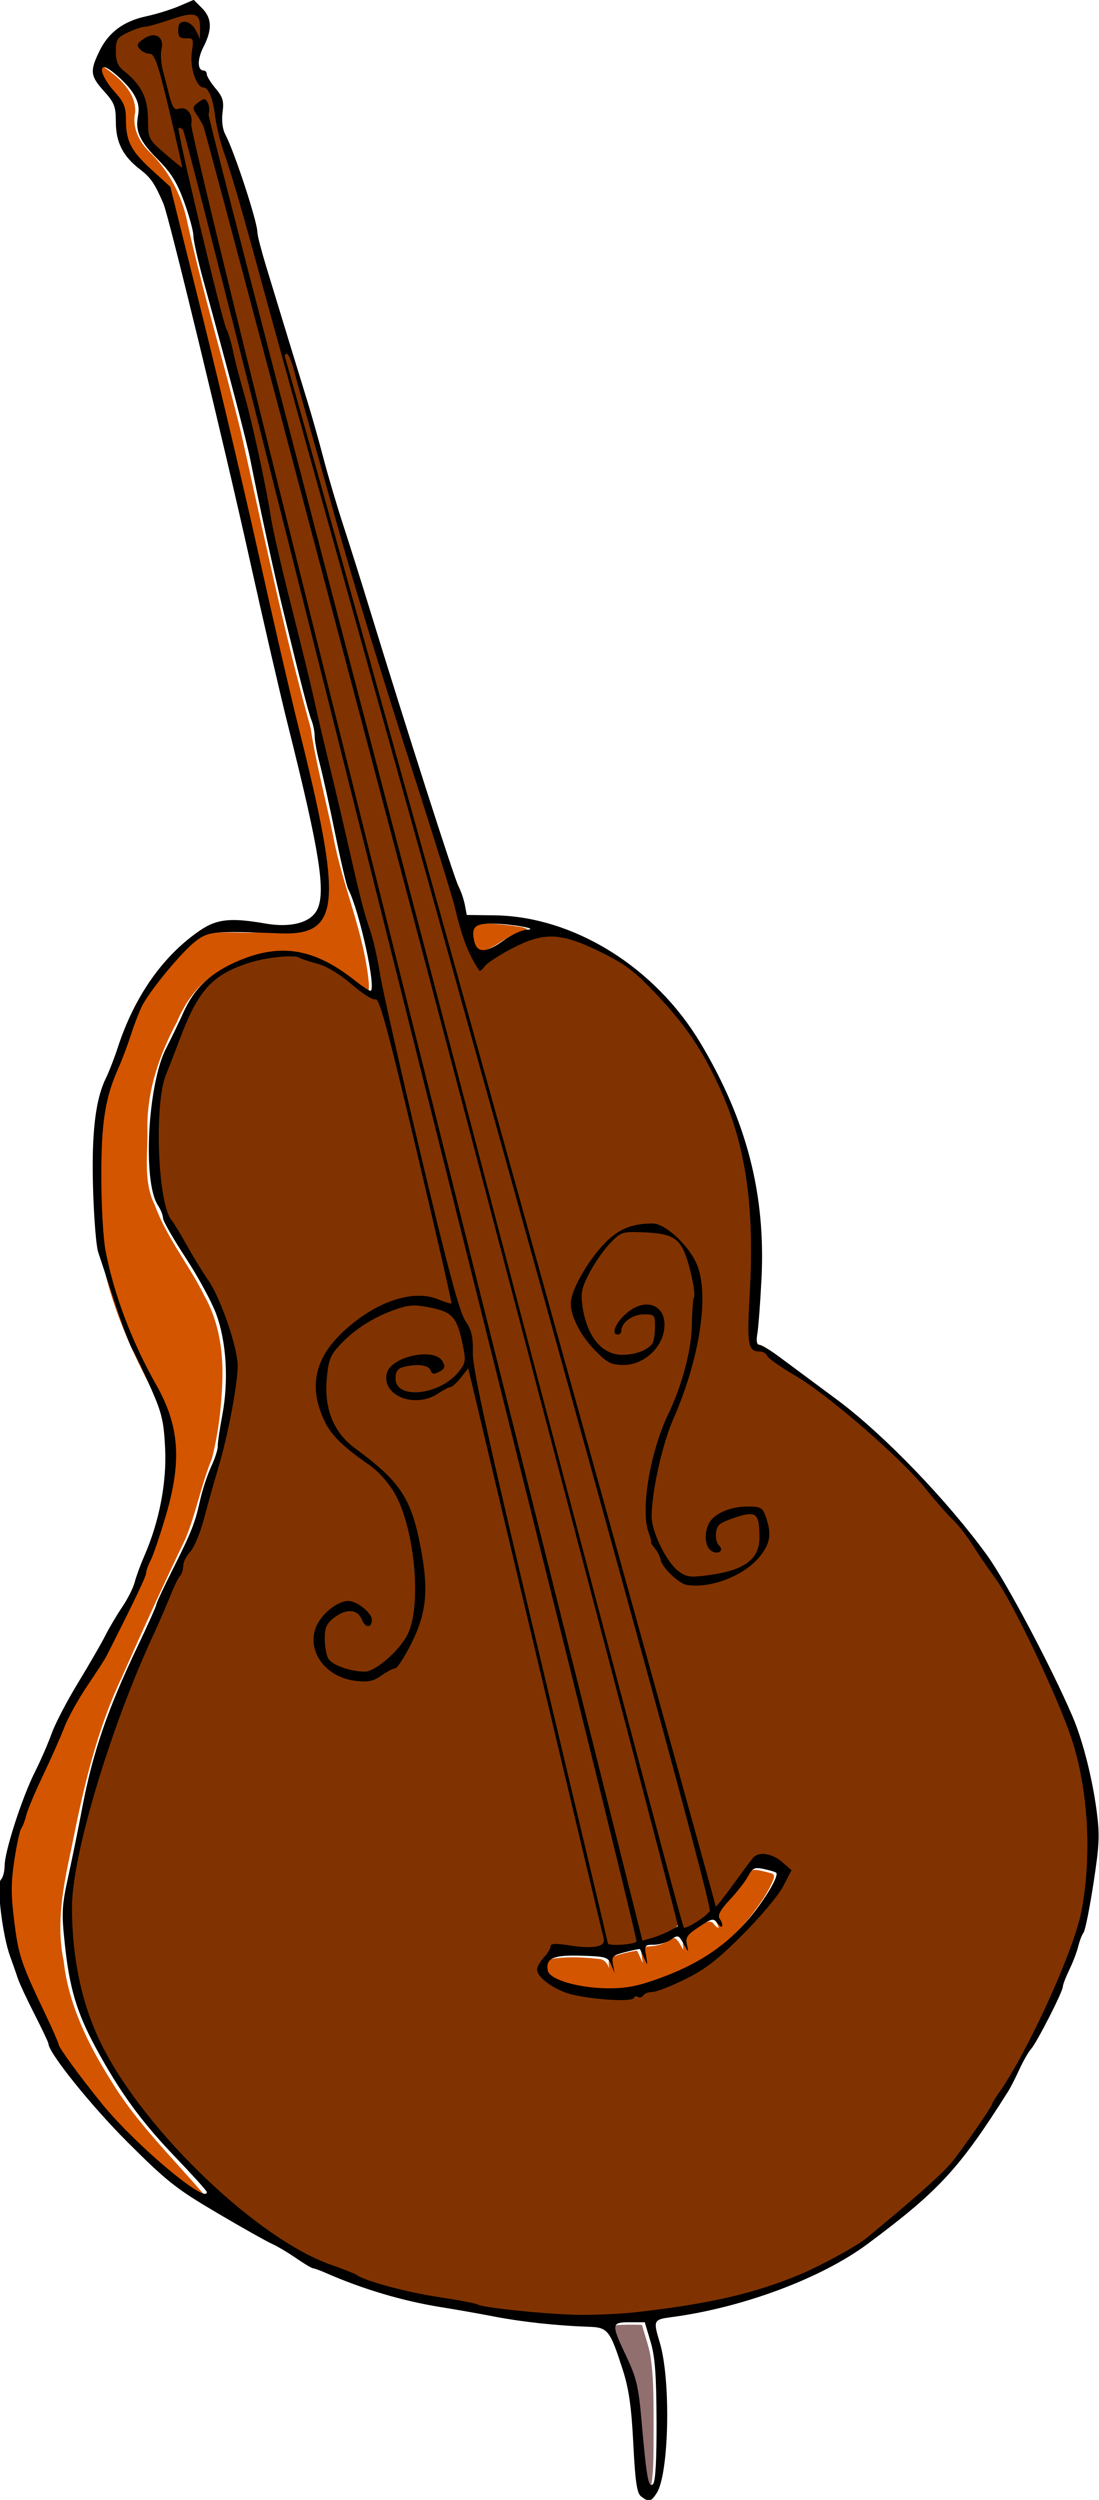
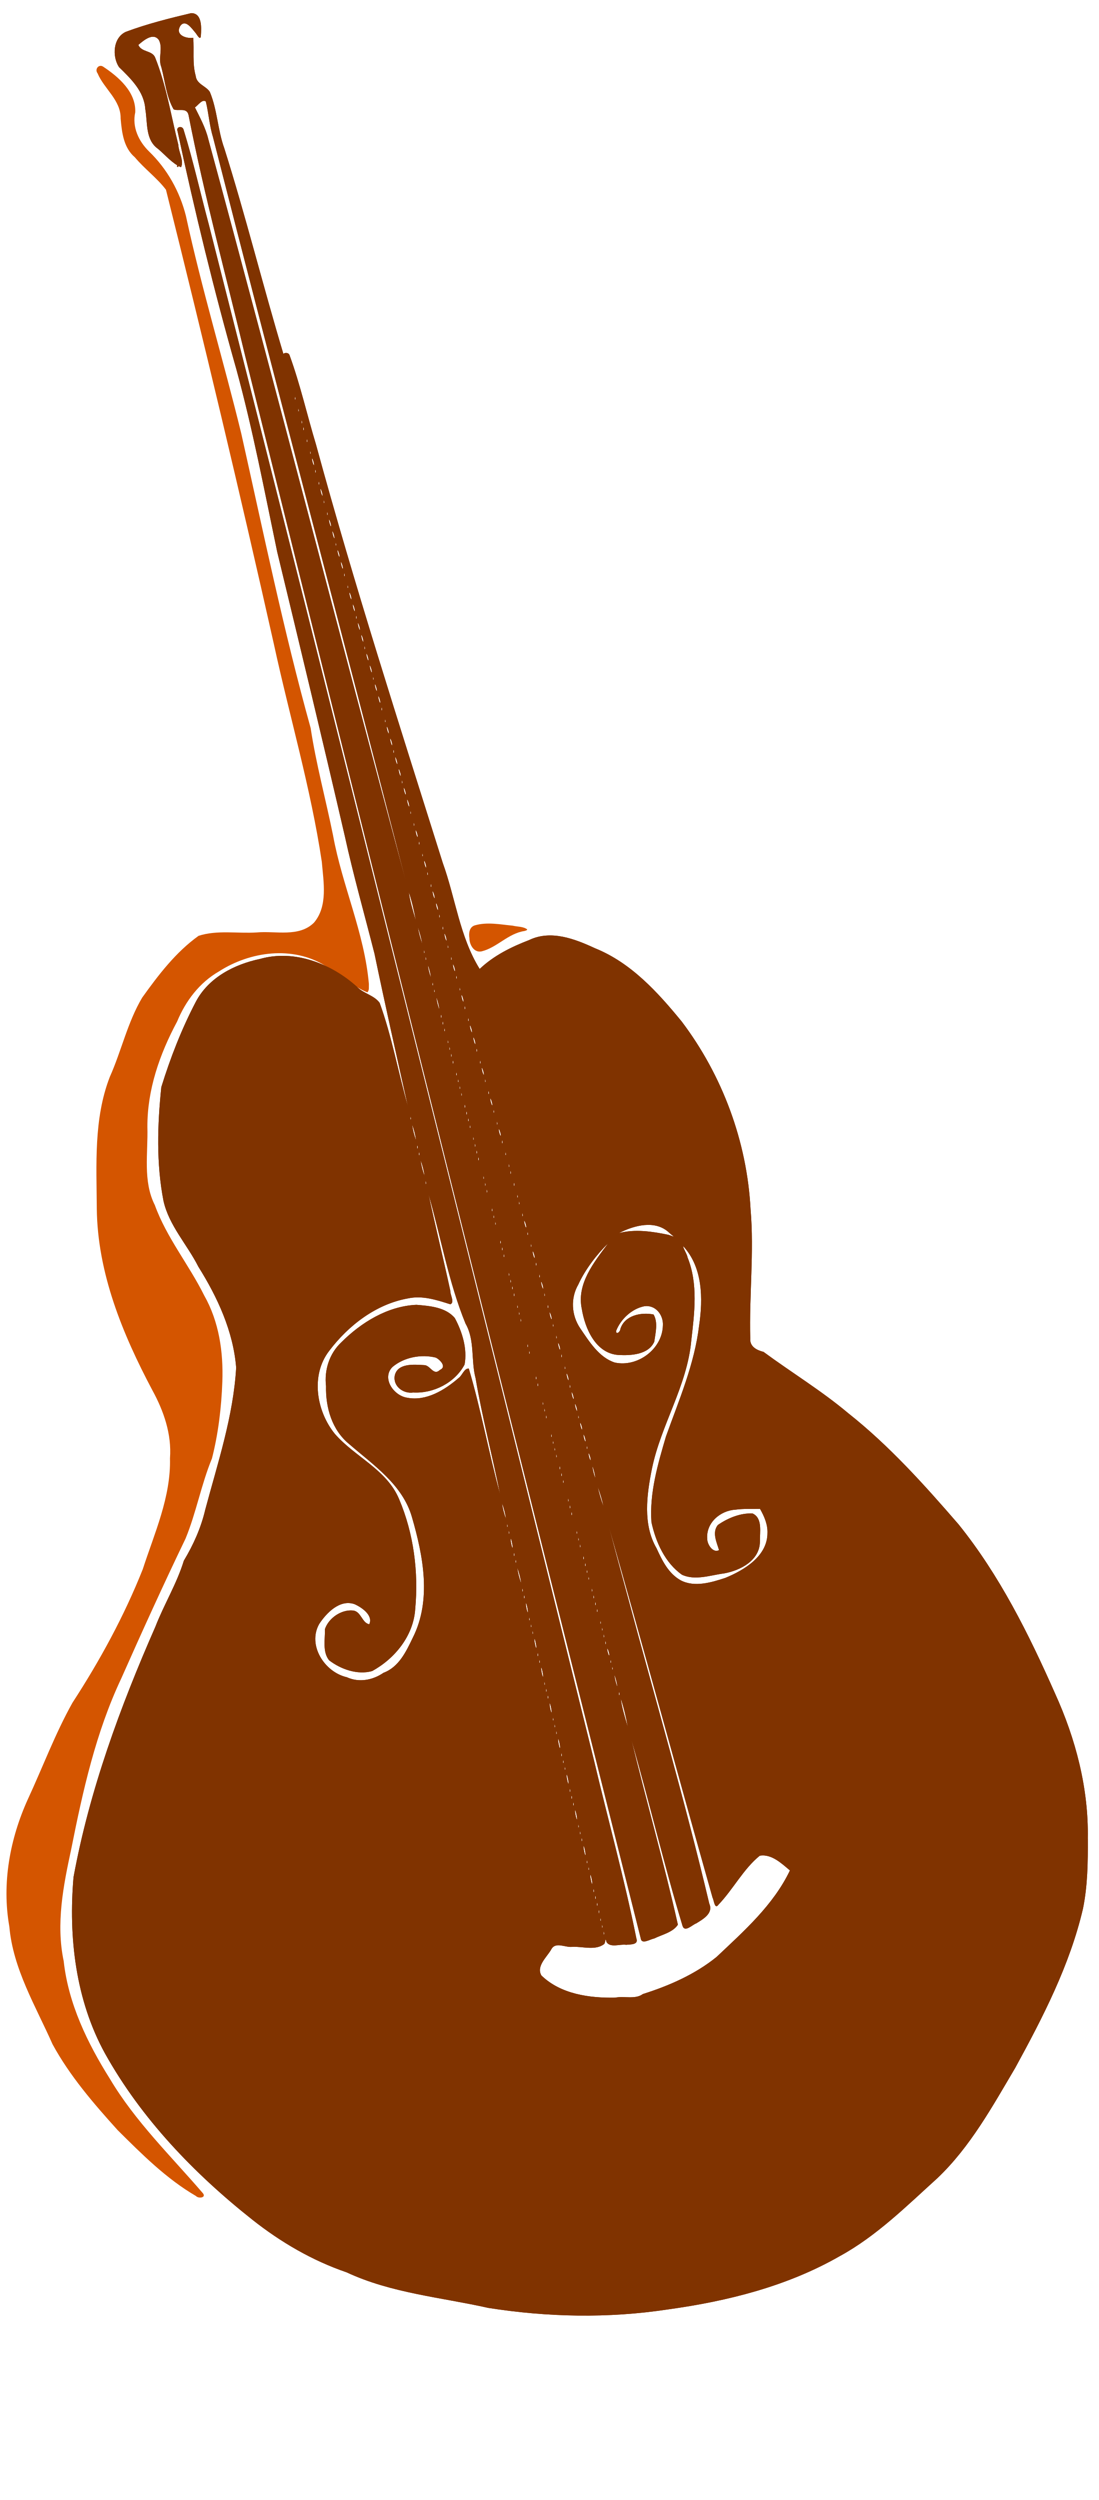
<svg xmlns="http://www.w3.org/2000/svg" width="127.09mm" height="289.04mm" version="1.1" viewBox="0 0 127.09 289.04">
  <g transform="translate(-18.114 -3.284)">
    <g transform="matrix(0 1.473 -1.473 0 332.29 57.585)">
-       <path transform="scale(.265)" d="m406.18 483.37c-14.926-0.275-29.603 3.572-43.121 9.719-17.61 7.788-35.109 16.495-50.171 28.632-11.721 10.139-23.323 20.545-32.976 32.74-6.668 7.927-12.073 16.83-18.189 25.132-0.48 1.964-1.558 4.113-3.943 3.932-12.776 0.351-25.601-1.18-38.386-0.088-20.041 1.048-39.686 8.343-55.675 20.43-8.724 7.136-17.446 15.051-21.752 25.748-2.778 6.001-5.518 13.095-2.42 19.525 2.032 5.3 4.624 10.525 8.571 14.674-9.547 5.934-21.03 7.179-31.47 10.953-41.242 12.97-82.399 26.245-124.12 37.614-8.829 2.672-17.934 4.707-26.569 7.872-0.797 0.354-0.706 1.523-0.29 1.795-20.248 6.083-40.819 11.17-60.99 17.535-5.443 1.973-11.424 2.068-16.755 4.298-1.828 1.185-2.252 3.941-4.804 4.202-3.645 1.033-7.573 0.416-11.26 0.73 0.331 2.108-0.84 5.471-3.533 3.814-2.096-1.521 0.888-3.447 2.01-4.437 0.424-0.409 2.672-1.545 0.905-1.65-2.272-0.156-6.723-0.43-6.681 2.891 1.536 6.514 3.195 13.074 5.529 19.344 1.728 3.856 7.312 4.143 10.472 2.066 3.45-3.528 7.206-7.463 12.457-7.805 4.045-0.724 9.126 0.044 11.817-3.804 1.847-2.185 4.311-4.19 5.448-6.807-1.948-0.944-4.516 0.737-6.622 0.79-8.67 2.175-17.643 3.563-25.963 6.901-2.142 0.916-1.483 4.037-3.716 4.974-1.29-1.513-3.802-4.395-1.462-6.083 2.42-1.307 5.434 0.298 8.044-0.735 4.164-1.126 8.784-1.469 12.539-3.653 0.624-1.457-0.668-3.908 1.695-4.421 23.927-4.685 47.518-11.083 71.237-16.754 156.62-38.886 313.16-78.096 469.68-117.42 1.966-0.259 0.181-2.87 0.045-3.96-1.169-2.347-1.831-5.593-4.112-7.065-18.409 4.13-36.56 9.344-54.893 13.796 18.33-5.284 36.934-9.626 55.188-15.151 2.173-0.642-0.297-2.939-0.677-4.076-1.23-1.998-2.982-5.157-5.849-3.88-30.57 7.244-60.752 16.049-91.089 24.206-6.936 1.893-13.872 3.785-20.828 5.6 36.665-10.484 73.492-20.409 110.18-30.785 0.652-0.399 3.64-0.602 2.023-1.754-4.566-4.364-10.569-7.376-14.525-12.251-0.574-3.485 2.307-6.476 4.378-8.941 10.273 4.9 17.985 13.642 25.672 21.775 5.181 6.402 8.534 14.078 10.998 21.861 1.681 2.256 0.513 5.578 1.072 8.212 0.14 7.655-1.04 16.195-6.593 21.897-2.741 1.574-5.426-1.604-7.617-2.868-2.584-1.279-0.56-4.219-0.872-6.349-0.14-3.043 1.197-6.857-0.859-9.447-0.818-0.504-2.245-0.226-0.52-0.671 1.759-1.197 0.487-4.036 0.787-5.803-0.157-1.171 0.084-3.778-1.917-3.042-17.81 3.571-35.345 8.453-53.025 12.622-151.93 37.651-303.78 75.661-455.48 114.25-9.377 2.522-18.908 4.632-28.17 7.499-1.23 0.456-0.753 2.291 0.527 1.77 23.755-5.089 47.375-10.843 70.74-17.481 17.817-4.866 35.97-8.302 54.037-12.082 28.082-6.783 56.17-13.546 84.316-20.06 11.74-2.571 23.297-5.863 34.932-8.816 15.116-3.142 30.185-6.527 45.251-9.91-10.185 2.898-20.708 4.756-30.667 8.376-2.287 1.637-2.765 4.838-4.814 6.782-6.848 7.611-11.113 18.531-8.229 28.716 1.614 7.656 5.54 15.278 12.71 19.053 8.059 4.219 16.626 7.551 25.307 10.238 11.183 1.159 22.655 1.512 33.745-0.637 7.321-1.625 12.974-7.041 19.541-10.347 9.06-5.681 19.207-10.375 29.958-11.221 14.413 0.831 28.282 5.481 42.155 9.178 5.372 1.259 10.396 3.515 15.11 6.344 6.789 2.076 12.958 5.869 19.589 8.444 23.868 10.483 48.581 19.566 74.287 24.286 17.786 1.538 36.442-0.618 52.285-9.322 19.359-10.781 35.669-26.455 49.353-43.743 6.666-8.43 12.132-17.797 15.617-27.988 6.184-13.238 7.384-27.951 10.55-42.029 2.772-17.622 3.135-35.622 0.449-53.281-2.445-17.708-6.863-35.403-15.824-51.019-5.963-10.906-14.865-19.825-23.142-28.971-9.266-9.742-21.249-16.296-32.71-23.081-15.007-8.203-30.486-16.197-47.245-20.098-6.797-1.384-13.773-1.462-20.683-1.432zm-90.718 95.055c6.842-0.018 11.009 6.868 13.315 12.493 1.362 4.134 2.869 9.135 0.729 13.235-2.062 3.689-5.871 5.499-9.537 7.187-7.063 4.106-15.859 2.903-23.528 1.366-13.047-2.66-24.563-10.441-37.988-11.674-8.234-0.935-16.863-2.096-24.785 1.109-0.92 0.108-2.972 1.464-3.265 1.246 6.282-5.775 15.542-5.866 23.518-4.681 11.477 1.371 22.126 5.983 32.906 9.84 8.222 2.418 16.792 4.928 25.442 4.302 5.873-1.273 12.036-4.017 15.579-9.066 1.8-3.913 0.121-8.456-0.406-12.504-0.881-4.826-3.833-10.59-9.452-10.615-2.715 0.068-6.934-0.873-8.325 2.177-0.177 3.624 1.371 7.383 3.424 10.318 2.245 1.788 5.191 0.303 7.448-0.358 0.98 1.772-1.671 3.488-3.289 3.495-4.767 0.426-8.454-3.839-8.711-8.377-0.339-2.41-0.178-4.849-0.241-7.281 2.207-1.254 4.582-2.295 7.165-2.212zm-88.465 29.371c-0.983 4.769-1.791 9.952-0.487 14.718-2.292-4.456-4.062-10.791-0.142-14.926 1.215-1.313 1.488-2.221 0.629 0.209zm26.964 1.659c6.935 0.182 12.423 7.525 10.926 14.287-1.521 4.689-6.278 7.592-10.176 10.25-3.873 2.609-8.919 2.903-12.979 0.545-4.476-2.012-9.3-5.802-12.167-8.809 5.567 4.156 11.96 9.367 19.417 7.784 5.81-0.948 13.196-4.103 13.666-10.868 0.2-3.678-0.064-8.916-3.932-10.639-2.572-0.364-5.738-1.179-8.084 0.213-0.74 3.659 0.233 8.599 4.32 9.854 0.762 5e-3 1.899 1.296 0.535 1.25-3.434-1.346-6.532-4.607-7.287-8.283-0.558-3.38 2.59-5.817 5.763-5.583zm118.65 10.526c-2.479 0.749-5.975 1.76-8.002 1.946 2.696-0.882 5.47-1.531 8.258-2.042zm-9.293 2.314c1.214 0.315-1.836 0.216 0 0zm-2.263 0.685c-1.032 0.414-2.776 0.835-3.446 0.823 1.038-0.414 2.753-0.825 3.446-0.823zm-5.293 1.33c1.214 0.315-1.836 0.216 0 0zm-2.015 0.504c1.214 0.315-1.836 0.216 0 0zm-1.974 0.513c0.272 0.331-3.284 1.058-1.508 0.338 0.485-0.172 0.991-0.317 1.508-0.338zm-3.567 0.999c1.214 0.315-1.836 0.216 0 0zm-2.015 0.504c1.214 0.315-1.836 0.216 0 0zm88.154 0c1.214 0.315-1.836 0.216 0 0zm-126.77 0.246c-1.866 0.692-3.955 1.317-5.801 1.7 1.869-0.691 3.938-1.312 5.801-1.7zm36.6 0.258c1.214 0.315-1.836 0.216 0 0zm88.154 0c1.214 0.315-1.836 0.216 0 0zm-90.169 0.504c1.214 0.315-1.836 0.216 0 0zm88.154 0c1.214 0.315-1.836 0.216 0 0zm-2.477 0.507c1.797 0.147-1.557 0.244-0.166 7e-3l0.162-7e-3zm-89.203 0.501c1.214 0.315-1.836 0.216 0 0zm87.147 0c1.214 0.315-1.836 0.216 0 0zm-89.162 0.504c1.214 0.315-1.836 0.216 0 0zm87.147 0c1.214 0.315-1.836 0.216 0 0zm-124.67 0.181c-1.032 0.414-2.776 0.835-3.446 0.823 1.038-0.414 2.753-0.825 3.446-0.823zm35.51 0.323c1.214 0.315-1.836 0.216 0 0zm87.147 0c1.214 0.315-1.836 0.216 0 0zm-89.162 0.504c1.214 0.315-1.836 0.216 0 0zm86.938 0.038c0.466 0.135-1.764 0.598-2.296 0.598-1.382 0.071 1.548-0.648 2.296-0.598zm-125.68 0.474c0.272 0.331-3.284 1.058-1.508 0.338 0.485-0.172 0.991-0.317 1.508-0.338zm35.22 0.495c1.214 0.315-1.836 0.216 0 0zm86.139 0c1.214 0.315-1.836 0.216 0 0zm-124.93 0.504c1.214 0.315-1.836 0.216 0 0zm36.773 0c1.214 0.315-1.836 0.216 0 0zm86.139 0c1.214 0.315-1.836 0.216 0 0zm-88.154 0.504c1.214 0.315-1.836 0.216 0 0zm-36.732 9e-3c0.272 0.331-3.284 1.058-1.508 0.338 0.485-0.172 0.991-0.317 1.508-0.338zm122.66 0.029c0.466 0.135-1.764 0.598-2.296 0.598-1.382 0.071 1.548-0.648 2.296-0.598zm-87.946 0.465c1.214 0.315-1.836 0.216 0 0zm83.621 0.504c1.214 0.315-1.836 0.216 0 0zm-121.86 9e-3c0.272 0.331-3.284 1.058-1.508 0.338 0.485-0.172 0.991-0.317 1.508-0.338zm34.717 0.495c1.214 0.315-1.836 0.216 0 0zm85.132 0c1.214 0.315-1.836 0.216 0 0zm-123.42 0.504c1.214 0.315-1.836 0.216 0 0zm36.269 0c1.214 0.315-1.836 0.216 0 0zm85.132 0c1.214 0.315-1.836 0.216 0 0zm-87.147 0.504c1.214 0.315-1.836 0.216 0 0zm-36.228 9e-3c0.272 0.331-3.284 1.058-1.508 0.338 0.485-0.172 0.991-0.317 1.508-0.338zm121.15 0.029c0.466 0.135-1.764 0.598-2.296 0.598-1.382 0.071 1.548-0.648 2.296-0.598zm-4.325 0.969c1.214 0.315-1.836 0.216 0 0zm-120.35 9e-3c0.272 0.331-3.284 1.058-1.508 0.338 0.485-0.172 0.991-0.317 1.508-0.338zm34.213 0.495c1.214 0.315-1.836 0.216 0 0zm84.124 0c1.214 0.315-1.836 0.216 0 0zm-121.9 0.504c1.214 0.315-1.836 0.216 0 0zm35.765 0c1.214 0.315-1.836 0.216 0 0zm84.124 0c1.214 0.315-1.836 0.216 0 0zm-86.139 0.504c1.214 0.315-1.836 0.216 0 0zm-35.724 9e-3c0.272 0.331-3.284 1.058-1.508 0.338 0.485-0.172 0.991-0.317 1.508-0.338zm119.64 0.029c0.466 0.135-1.764 0.598-2.296 0.598-1.382 0.071 1.548-0.648 2.296-0.598zm-123.21 0.969c1.214 0.315-1.836 0.216 0 0zm118.88 0c1.214 0.315-1.836 0.216 0 0zm-85.132 0.504c1.214 0.315-1.836 0.216 0 0zm83.117 0c1.214 0.315-1.836 0.216 0 0zm-120.39 0.504c1.214 0.315-1.836 0.216 0 0zm35.262 0c1.214 0.315-1.836 0.216 0 0zm83.117 0c1.214 0.315-1.836 0.216 0 0zm-85.132 0.504c1.214 0.315-1.836 0.216 0 0zm-35.22 9e-3c0.272 0.331-3.284 1.058-1.508 0.338 0.485-0.172 0.991-0.317 1.508-0.338zm118.13 0.029c0.466 0.135-1.764 0.598-2.296 0.598-1.382 0.071 1.548-0.648 2.296-0.598zm-121.7 0.969c1.214 0.315-1.836 0.216 0 0zm35.262 0c1.214 0.315-1.836 0.216 0 0zm82.109 0c1.214 0.315-1.836 0.216 0 0zm-84.124 0.504c1.214 0.315-1.836 0.216 0 0zm82.109 0c1.214 0.315-1.836 0.216 0 0zm-118.88 0.504c1.214 0.315-1.836 0.216 0 0zm34.758 0c1.214 0.315-1.836 0.216 0 0zm82.109 0c1.214 0.315-1.836 0.216 0 0zm-84.124 0.504c1.214 0.315-1.836 0.216 0 0zm-34.717 9e-3c0.272 0.331-3.284 1.058-1.508 0.338 0.485-0.172 0.991-0.317 1.508-0.338zm116.62 0.029c0.466 0.135-1.764 0.598-2.296 0.598-1.382 0.071 1.548-0.648 2.296-0.598zm-120.18 0.969c1.214 0.315-1.836 0.216 0 0zm115.86 0c1.214 0.315-1.836 0.216 0 0zm-83.117 0.504c1.214 0.315-1.836 0.216 0 0zm81.102 0c1.214 0.315-1.836 0.216 0 0zm-117.37 0.504c1.214 0.315-1.836 0.216 0 0zm34.254 0c1.214 0.315-1.836 0.216 0 0zm81.102 0c1.214 0.315-1.836 0.216 0 0zm-83.117 0.504c1.214 0.315-1.836 0.216 0 0zm-34.213 9e-3c0.272 0.331-3.284 1.058-1.508 0.338 0.485-0.172 0.991-0.317 1.508-0.338zm115.11 0.029c0.466 0.135-1.764 0.598-2.296 0.598-1.382 0.071 1.548-0.648 2.296-0.598zm-118.67 0.969c1.214 0.315-1.836 0.216 0 0zm114.35 0c1.214 0.315-1.836 0.216 0 0zm-82.109 0.504c1.214 0.315-1.836 0.216 0 0zm80.094 0c1.214 0.315-1.836 0.216 0 0zm-115.86 0.504c1.214 0.315-1.836 0.216 0 0zm33.75 0c1.214 0.315-1.836 0.216 0 0zm79.886 0.038c0.466 0.135-1.764 0.598-2.296 0.598-1.382 0.071 1.548-0.648 2.296-0.598zm-115.61 0.473c0.272 0.331-3.284 1.058-1.508 0.338 0.485-0.172 0.991-0.317 1.508-0.338zm111.28 0.495c1.214 0.315-1.836 0.216 0 0zm-114.85 0.504c1.214 0.315-1.836 0.216 0 0zm112.84 0c1.214 0.315-1.836 0.216 0 0zm-81.102 0.504c1.214 0.315-1.836 0.216 0 0zm79.087 0c1.214 0.315-1.836 0.216 0 0zm-114.35 0.504c1.214 0.315-1.836 0.216 0 0zm33.247 0c1.214 0.315-1.836 0.216 0 0zm78.878 0.038c0.466 0.135-1.764 0.598-2.296 0.598-1.382 0.071 1.548-0.648 2.296-0.598zm-114.1 0.474c0.272 0.331-3.284 1.058-1.508 0.338 0.485-0.172 0.991-0.317 1.508-0.338zm109.77 0.495c1.214 0.315-1.836 0.216 0 0zm-113.34 0.504c1.214 0.315-1.836 0.216 0 0zm111.33 0c1.214 0.315-1.836 0.216 0 0zm-2.217 0.533c-1.413 0.523-3.294 1.012-4.551 1.127 1.408-0.52 3.299-1.013 4.551-1.127zm-77.878-0.029c1.214 0.315-1.836 0.216 0 0zm-34.758 0.504c1.214 0.315-1.836 0.216 0 0zm32.743 0c1.214 0.315-1.836 0.216 0 0zm-34.758 0.504c1.214 0.315-1.836 0.216 0 0zm32.743 0c1.214 0.315-1.836 0.216 0 0zm75.561 0.504c1.214 0.315-1.836 0.216 0 0zm-111.83 0.504c1.214 0.315-1.836 0.216 0 0zm32.743 0c1.214 0.315-1.836 0.216 0 0zm77.072 0c1.214 0.315-1.836 0.216 0 0zm-79.087 0.504c1.214 0.315-1.836 0.216 0 0zm76.863 0.038c0.466 0.135-1.764 0.598-2.296 0.598-1.382 0.071 1.548-0.648 2.296-0.598zm-111.12 0.465c1.214 0.315-1.836 0.216 0 0zm32.239 0c1.214 0.315-1.836 0.216 0 0zm-34.254 0.504c1.214 0.315-1.836 0.216 0 0zm32.239 0c1.214 0.315-1.836 0.216 0 0zm76.568 0c1.214 0.315-1.836 0.216 0 0zm-2.015 0.504c1.214 0.315-1.836 0.216 0 0zm-2.217 0.533c-1.413 0.523-3.294 1.012-4.551 1.127 1.408-0.52 3.299-1.013 4.551-1.127zm-108.1-0.029c1.214 0.315-1.836 0.216 0 0zm30.224 0.504c1.214 0.315-1.836 0.216 0 0zm-33.75 0.504c1.214 0.315-1.836 0.216 0 0zm31.736 0c1.214 0.315-1.836 0.216 0 0zm-2.015 0.504c1.214 0.315-1.836 0.216 0 0zm-31.694 9e-3c0.272 0.331-3.284 1.058-1.508 0.338 0.485-0.172 0.991-0.317 1.508-0.338zm106.24 0.264c-12.312 3.357-24.957 5.633-37.177 9.251-0.229 1.288 2.032 1.984 2.729 2.961 3.584 4.115 7.008 9.651 5.91 15.298-0.535 3.944-5.736 7.689-9.097 4.423-2.935-3.45-3.879-8.576-2.807-12.894 0.601-1.22 2.737-3.333 3.652-1.221 1.875 1.948-1.46 2.84-1.43 4.726-0.164 2.909-0.659 7.825 3.086 8.68 3.155 0.604 5.489-2.527 5.044-5.468 0.337-6.055-2.903-12.394-8.294-15.249-4.676-0.853-9.664 0.681-13.776 2.884-3.255 2.691-3.621 7.464-3.95 11.398 0.38 8.55 5.244 16.421 11.167 22.337 3.337 3.519 8.187 5.044 12.963 4.495 6.365 0.144 13.033-1.77 17.183-6.87 6.238-7.18 12.034-15.87 21.701-18.632 11.493-3.329 24.543-5.884 35.761-0.236 4.112 1.982 8.674 4.107 10.398 8.69 2.188 3.204 2.962 7.252 1.308 10.878-1.489 6.585-9.484 11.743-15.774 8.207-3.311-2.165-7.422-6.147-5.901-10.491 0.935-2.123 3.328-5.611 5.958-4.374-0.35 2.138-3.846 2.427-4.08 4.83-0.336 3.492 2.264 7.234 5.518 8.323 3.002-0.076 6.731 0.785 9.245-1.232 2.681-3.486 4.41-8.406 3.217-12.754-3.699-6.788-10.517-12.311-18.452-12.808-10.961-1.013-22.338 0.449-32.497 4.756-8.863 3.661-12.575 13.139-19.457 19.115-6.729 5.44-17.336 7.226-24.552 1.692-7.564-5.692-13.939-13.944-15.617-23.436-0.923-4.313 0.471-8.483 1.751-12.535-0.526-1.404-2.897 0.099-3.983-0.012-9.581 2.076-19.1 4.427-28.686 6.479 12.78-3.689 26.059-5.926 38.399-10.985 4.904-2.825 10.914-1.569 16.239-2.99 11.596-1.966 22.986-4.977 34.507-7.294zm-109.81 0.735c1.214 0.315-1.836 0.216 0 0zm29.721 0.504c1.214 0.315-1.836 0.216 0 0zm-33.247 0.504c1.214 0.315-1.836 0.216 0 0zm31.232 0c1.214 0.315-1.836 0.216 0 0zm-2.015 0.504c1.214 0.315-1.836 0.216 0 0zm-31.19 9e-3c0.272 0.331-3.284 1.058-1.508 0.338 0.485-0.172 0.991-0.317 1.508-0.338zm-3.567 0.999c1.214 0.315-1.836 0.216 0 0zm29.217 0.504c1.214 0.315-1.836 0.216 0 0zm-32.743 0.504c1.214 0.315-1.836 0.216 0 0zm30.728 0c1.214 0.315-1.836 0.216 0 0zm-2.015 0.504c1.214 0.315-1.836 0.216 0 0zm-30.687 9e-3c0.272 0.331-3.284 1.058-1.508 0.338 0.485-0.172 0.991-0.317 1.508-0.338zm-3.567 0.999c1.214 0.315-1.836 0.216 0 0zm28.713 0.504c1.214 0.315-1.836 0.216 0 0zm-32.239 0.504c1.214 0.315-1.836 0.216 0 0zm30.224 0c1.214 0.315-1.836 0.216 0 0zm-2.015 0.504c1.214 0.315-1.836 0.216 0 0zm-30.183 9e-3c0.272 0.331-3.284 1.058-1.508 0.338 0.485-0.172 0.991-0.317 1.508-0.338zm28.168 0.495c1.214 0.315-1.836 0.216 0 0zm-31.694 0.513c0.272 0.331-3.284 1.058-1.508 0.338 0.485-0.172 0.991-0.317 1.508-0.338zm28.168 0.495c1.214 0.315-1.836 0.216 0 0zm-31.736 0.504c1.214 0.315-1.836 0.216 0 0zm29.721 0c1.214 0.315-1.836 0.216 0 0zm-2.015 0.504c1.214 0.315-1.836 0.216 0 0zm-31.232 0.504c1.214 0.315-1.836 0.216 0 0zm29.217 0c1.214 0.315-1.836 0.216 0 0zm-31.19 0.513c0.272 0.331-3.284 1.058-1.508 0.338 0.485-0.172 0.991-0.317 1.508-0.338zm27.664 0.495c1.214 0.315-1.836 0.216 0 0zm-31.232 0.504c1.214 0.315-1.836 0.216 0 0zm29.217 0c1.214 0.315-1.836 0.216 0 0zm-2.015 0.504c1.214 0.315-1.836 0.216 0 0zm-30.728 0.504c1.214 0.315-1.836 0.216 0 0zm28.713 0c1.214 0.315-1.836 0.216 0 0zm-30.687 0.513c0.272 0.331-3.284 1.058-1.508 0.338 0.485-0.172 0.991-0.317 1.508-0.338zm27.161 0.495c1.214 0.315-1.836 0.216 0 0zm-30.728 0.504c1.214 0.315-1.836 0.216 0 0zm28.713 0c1.214 0.315-1.836 0.216 0 0zm-2.015 0.504c1.214 0.315-1.836 0.216 0 0zm-30.224 0.504c1.214 0.315-1.836 0.216 0 0zm28.209 0c1.214 0.315-1.836 0.216 0 0zm-30.183 0.513c0.272 0.331-3.284 1.058-1.508 0.338 0.485-0.172 0.991-0.317 1.508-0.338zm26.657 0.495c1.214 0.315-1.836 0.216 0 0zm-30.224 0.504c1.214 0.315-1.836 0.216 0 0zm28.209 0c1.214 0.315-1.836 0.216 0 0zm-2.015 0.504c1.214 0.315-1.836 0.216 0 0zm-29.721 0.504c1.214 0.315-1.836 0.216 0 0zm27.458 0.181c-1.032 0.414-2.776 0.835-3.446 0.823 1.038-0.414 2.753-0.825 3.446-0.823zm-29.431 0.332c0.272 0.331-3.284 1.058-1.508 0.338 0.485-0.172 0.991-0.317 1.508-0.338zm24.138 0.999c1.214 0.315-1.836 0.216 0 0zm-27.664 9e-3c0.272 0.331-3.284 1.058-1.508 0.338 0.485-0.172 0.991-0.317 1.508-0.338zm25.649 0.495c1.214 0.315-1.836 0.216 0 0zm-29.217 0.504c1.214 0.315-1.836 0.216 0 0zm26.954 0.181c-1.032 0.414-2.776 0.835-3.446 0.823 1.038-0.414 2.753-0.825 3.446-0.823zm-30.48 0.826c1.214 0.315-1.836 0.216 0 0zm25.187 0.504c1.214 0.315-1.836 0.216 0 0zm66.494 0c1.214 0.315-1.836 0.216 0 0zm-93.654 9e-3c0.272 0.331-3.284 1.058-1.508 0.338 0.485-0.172 0.991-0.317 1.508-0.338zm91.437 0.524c-1.413 0.523-3.294 1.012-4.551 1.127 1.408-0.52 3.299-1.013 4.551-1.127zm-66.292-0.029c1.214 0.315-1.836 0.216 0 0zm-28.713 0.504c1.214 0.315-1.836 0.216 0 0zm25.439 0.45c-1.367 0.434-2.752 0.81-4.174 1.038 1.601-0.554 3.229-1.01 4.904-1.285l-0.477 0.161zm-28.965 0.558c1.214 0.315-1.836 0.216 0 0zm92.184 0c1.214 0.315-1.836 0.216 0 0zm-2.015 0.504c1.214 0.315-1.836 0.216 0 0zm-92.143 9e-3c0.272 0.331-3.284 1.058-1.508 0.338 0.485-0.172 0.991-0.317 1.508-0.338zm89.926 0.524c-1.413 0.523-3.294 1.012-4.551 1.127 1.408-0.52 3.299-1.013 4.551-1.127zm-65.563 0.175c-2.479 0.749-5.975 1.76-8.002 1.946 2.696-0.882 5.47-1.531 8.258-2.042zm-27.931 0.299c1.214 0.315-1.836 0.216 0 0zm-3.526 1.008c1.214 0.315-1.836 0.216 0 0zm90.673 0c1.214 0.315-1.836 0.216 0 0zm-92.647 0.511c0.272 0.331-3.284 1.058-1.508 0.338 0.485-0.172 0.991-0.317 1.508-0.338zm21.845 1.117c-73.197 19.769-146.64 38.647-219.8 58.518-3.334 0.79-6.52 2.537-9.432 3.976-0.527-0.879-2.591-2.198-1.747-3.231 3.466-0.851 7.172-1.072 10.654-2.15 73.665-18.739 147.14-38.266 220.74-57.229zm-25.371-0.109c0.272 0.331-3.284 1.058-1.508 0.338 0.485-0.172 0.991-0.317 1.508-0.338zm-3.567 0.999c1.214 0.315-1.836 0.216 0 0zm-1.974 0.513c0.272 0.331-3.284 1.058-1.508 0.338 0.485-0.172 0.991-0.317 1.508-0.338zm-3.526 1.008c0.272 0.331-3.284 1.058-1.508 0.338 0.485-0.172 0.991-0.317 1.508-0.338zm-3.567 0.999c1.214 0.315-1.836 0.216 0 0zm-1.974 0.513c0.272 0.331-3.284 1.058-1.508 0.338 0.485-0.172 0.991-0.317 1.508-0.338zm-3.526 1.008c0.272 0.331-3.284 1.058-1.508 0.338 0.485-0.172 0.991-0.317 1.508-0.338zm-3.567 0.999c1.214 0.315-1.836 0.216 0 0zm-3.526 1.008c1.214 0.315-1.836 0.216 0 0zm-1.974 0.513c0.272 0.331-3.284 1.058-1.508 0.338 0.485-0.172 0.991-0.317 1.508-0.338zm-3.526 1.008c0.272 0.331-3.284 1.058-1.508 0.338 0.485-0.172 0.991-0.317 1.508-0.338zm-3.567 0.999c1.214 0.315-1.836 0.216 0 0zm-1.974 0.513c0.272 0.331-3.284 1.058-1.508 0.338 0.485-0.172 0.991-0.317 1.508-0.338zm-3.526 1.008c0.272 0.331-3.284 1.058-1.508 0.338 0.485-0.172 0.991-0.317 1.508-0.338zm-3.567 0.999c1.214 0.315-1.836 0.216 0 0zm-1.974 0.513c0.272 0.331-3.284 1.058-1.508 0.338 0.485-0.172 0.991-0.317 1.508-0.338zm-3.526 1.008c0.272 0.331-3.284 1.058-1.508 0.338 0.485-0.172 0.991-0.317 1.508-0.338zm-3.567 0.999c1.214 0.315-1.836 0.216 0 0zm-1.974 0.513c0.272 0.331-3.284 1.058-1.508 0.338 0.485-0.172 0.991-0.317 1.508-0.338zm-3.526 1.008c0.272 0.331-3.284 1.058-1.508 0.338 0.485-0.172 0.991-0.317 1.508-0.338zm-3.567 0.999c1.214 0.315-1.836 0.216 0 0zm-3.526 1.008c1.214 0.315-1.836 0.216 0 0zm-1.974 0.513c0.272 0.331-3.284 1.058-1.508 0.338 0.485-0.172 0.991-0.317 1.508-0.338zm-3.526 1.008c0.272 0.331-3.284 1.058-1.508 0.338 0.485-0.172 0.991-0.317 1.508-0.338zm-3.567 0.999c1.214 0.315-1.836 0.216 0 0zm-1.974 0.513c0.272 0.331-3.284 1.058-1.508 0.338 0.485-0.172 0.991-0.317 1.508-0.338zm-3.526 1.008c0.272 0.331-3.284 1.058-1.508 0.338 0.485-0.172 0.991-0.317 1.508-0.338zm-3.567 0.999c1.214 0.315-1.836 0.216 0 0zm-3.526 1.008c1.214 0.315-1.836 0.216 0 0zm-1.974 0.513c0.272 0.331-3.284 1.058-1.508 0.338 0.485-0.172 0.991-0.317 1.508-0.338zm-3.567 0.999c1.214 0.315-1.836 0.216 0 0zm-3.526 1.008c1.214 0.315-1.836 0.216 0 0zm-1.974 0.513c0.272 0.331-3.284 1.058-1.508 0.338 0.485-0.172 0.991-0.317 1.508-0.338zm-3.567 0.999c1.214 0.315-1.836 0.216 0 0zm-3.526 1.008c1.214 0.315-1.836 0.216 0 0zm-3.526 1.008c1.214 0.315-1.836 0.216 0 0zm-2.015 0.504c1.214 0.315-1.836 0.216 0 0zm-3.526 1.008c1.214 0.315-1.836 0.216 0 0zm-3.526 1.008c1.214 0.315-1.836 0.216 0 0z" fill="#803300" />
-       <path transform="scale(.265)" d="m432.05 604.87c-0.135 0.024-0.277 0.045-0.401 0.103-0.088 0.08 0.015 0.179 0.092 0.219 0.277 0.196 0.524 0.424 0.767 0.658 0.091 0.072 0.213-0.057 0.144-0.146-0.147-0.264-0.289-0.534-0.463-0.781-0.036-0.038-0.088-0.056-0.14-0.052z" fill="#803300" />
      <path transform="scale(.265)" d="m452.97 616.97c-0.091 0.019-0.094 0.125-0.1 0.199-0.021 0.25 0.026 0.513 0.169 0.722 0.051 0.072 0.177 0.036 0.182-0.052-6e-3 -0.169-0.045-0.335-0.071-0.502-0.023-0.105-0.032-0.216-0.073-0.316-0.021-0.038-0.065-0.055-0.107-0.051z" fill="#803300" />
      <path transform="scale(.265)" d="m-89.778 752.01c-0.22 0.026-0.449 0.052-0.658 0.12-0.121 0.102 0.051 0.21 0.157 0.209 0.163 0.027 0.314 0.142 0.479 0.127 0.111-0.075 0.205-0.22 0.194-0.357-0.018-0.077-0.102-0.105-0.172-0.098z" fill="#803300" />
      <path transform="scale(.265)" d="m152.37 695.58c-15.149 1.314-29.134 7.913-44.012 10.614-10.63 2.147-21.13 5.027-31.839 6.646-28.788 8.005-58.069 14.021-87.212 20.549-21.544 5.253-42.796 11.71-64.468 16.401-7.225 1.819-13.878 5.54-19.067 10.899-3.031 3.105-7.261 5.083-11.618 4.111-5.995-0.25-10.468 4.913-13.491 9.467-0.92 1.313 0.723 2.636 1.937 1.698 4.657-1.952 7.941-6.933 13.392-6.835 4.114-0.366 8.63-0.853 11.489-4.214 3.403-2.84 6.148-6.598 9.606-9.215 44.729-11.174 89.573-21.879 134.56-31.963 21.52-4.665 42.733-10.951 64.529-14.209 5.925-0.494 13.114-1.858 18.022 2.337 4.39 4.457 2.372 11.321 2.883 16.905 0.373 5.717-0.781 11.743 1.002 17.268 4.828 6.751 11.608 11.915 18.308 16.71 7.3 4.339 15.777 6.14 23.498 9.595 12.382 4.798 25.985 3.926 39.008 3.85 19.098-0.214 37.152-7.635 53.773-16.457 6.174-3.384 13.045-5.764 20.17-5.226 11.467-0.296 22.147 4.588 32.846 8.057 13.884 5.516 27.062 12.704 39.571 20.84 9.166 5.125 19.066 8.801 28.584 13.214 11.718 5.316 24.929 7.746 37.697 5.48 12.556-1.088 23.581-7.813 34.87-12.804 9.374-5.101 17.552-12.163 25.437-19.289 7.106-7.154 14.404-14.428 19.509-23.195 0.843-0.748 0.519-3.197-0.869-2.015-11.015 9.462-21.239 20.022-33.818 27.496-10.651 6.688-22.274 12.323-34.924 13.707-11.061 2.327-22.282 0.105-33.137-2.237-17.239-3.431-34.56-7.279-50.545-14.818-13.903-6.166-27.748-12.458-41.448-19.055-7.721-3.174-16.008-4.638-23.735-7.823-7.395-1.885-15.082-2.792-22.713-3.072-8.808-0.323-17.804 0.979-25.566 5.381-9.115 4.519-17.13 11.145-26.752 14.618-7.123 3.607-15.438 1.978-23.119 2.207-11.04 0.061-21.63-3.647-31.26-8.809-6.096-2.523-11.525-6.623-14.852-12.411-5.929-9.238-7.641-21.826-1.669-31.457 2.188-4.414 6.08-7.949 7.873-12.489-0.585-0.641-1.694-0.395-2.451-0.454z" fill="#d45500" />
      <path transform="scale(.265)" d="m136.18 648.68c-0.887 1.142-0.755 2.885-1.101 4.266-0.356 3.718-1.165 7.632-0.083 11.292 0.52 1.626 2.387 1.805 3.829 1.561 1.926-0.01 4.367-1.388 3.859-3.631-1.153-4.595-5.332-7.874-6.021-12.656-0.113-0.256-0.133-0.78-0.483-0.832z" fill="#d45500" />
-       <path transform="scale(.265)" d="m416.44 575.57c-0.824 0.279-0.738 1.49-1.053 2.168-0.271 1.617-1.087 3.44-0.296 5.018 1.118 1.319 2.866 1.909 4.181 3.011 3.142 2.043 5.506 5.118 8.79 6.954 1.331 0.837 2.587-0.56 3.853-0.741 0.038 0.556-0.78 0.995-1.118 1.42-0.957 0.612-0.854 1.837-0.283 2.675 1.2 2.178 2.486 4.422 4.365 6.086 1.066 0.631 2.438 0.395 3.549 0.23-1.118 0.849-2.707 1.296-3.438 2.557-0.079 1.139 0.979 2.036 1.368 3.046 0.915 1.806 1.026 3.863 1.163 5.844 0.255 1.39 1.992 1 2.987 0.857 0.583-0.088 1.165-0.177 1.754-0.234-1.161 0.646-2.506 1.042-3.603 1.729 0.439 2.576 1.043 5.165 2.023 7.587 0.678 1.182 2.201 0.68 3.29 0.597-1.32 0.458-2.697 1.356-2.816 2.887-0.486 4.261-0.732 8.602-0.231 12.874 0.152 1.645 1.009 3.614 2.899 3.732 1.562 0.238 3.038-0.73 3.653-2.147 2.936-5.807 3.326-12.517 3.127-18.912-0.241-6.194-2.63-12.035-4.962-17.691-3.888-9.08-10.028-17.205-17.906-23.193-3.197-2.392-6.502-4.79-10.261-6.212-0.335-0.099-0.686-0.149-1.034-0.142z" fill="#d45500" />
      <path d="m107.47 127.89c-3.949-0.073-7.832 0.945-11.409 2.571-4.659 2.061-9.289 4.364-13.274 7.576-3.101 2.683-6.171 5.436-8.725 8.662-1.764 2.097-3.194 4.453-4.812 6.649-0.127 0.52-0.412 1.088-1.043 1.04-3.38 0.093-6.774-0.312-10.156-0.023-5.303 0.277-10.5 2.208-14.731 5.405-2.308 1.888-4.616 3.982-5.755 6.813-0.735 1.588-1.46 3.465-0.64 5.166 0.538 1.402 1.223 2.785 2.268 3.883-2.526 1.57-5.564 1.899-8.326 2.898-10.912 3.432-21.801 6.944-32.84 9.952-2.336 0.707-4.745 1.245-7.03 2.083-0.211 0.094-0.187 0.403-0.077 0.475-5.357 1.609-10.8 2.955-16.137 4.639-1.44 0.522-3.023 0.547-4.433 1.137-0.484 0.313-0.596 1.043-1.271 1.112-0.964 0.273-2.004 0.11-2.979 0.193 0.088 0.558-0.222 1.448-0.935 1.009-0.555-0.402 0.235-0.912 0.532-1.174 0.112-0.108 0.707-0.409 0.239-0.437-0.601-0.041-1.779-0.114-1.768 0.765 0.407 1.723 0.845 3.459 1.463 5.118 0.457 1.02 1.935 1.096 2.771 0.547 0.913-0.933 1.907-1.975 3.296-2.065 1.07-0.192 2.414 0.012 3.127-1.006 0.489-0.578 1.141-1.109 1.441-1.801-0.515-0.25-1.195 0.195-1.752 0.209-2.294 0.576-4.668 0.943-6.869 1.826-0.567 0.242-0.392 1.068-0.983 1.316-0.341-0.4-1.006-1.163-0.387-1.609 0.64-0.346 1.438 0.079 2.128-0.194 1.102-0.298 2.324-0.389 3.318-0.967 0.165-0.385-0.177-1.034 0.449-1.17 6.331-1.24 12.572-2.933 18.848-4.433 41.44-10.289 82.858-20.663 124.27-31.068 0.52-0.069 0.048-0.759 0.012-1.048-0.309-0.621-0.484-1.48-1.088-1.869-4.871 1.093-9.673 2.472-14.524 3.65 4.85-1.398 9.772-2.547 14.602-4.009 0.575-0.17-0.079-0.778-0.179-1.079-0.326-0.529-0.789-1.365-1.548-1.027-8.088 1.917-16.074 4.246-24.101 6.404-1.835 0.501-3.67 1.001-5.511 1.482 9.701-2.774 19.445-5.4 29.153-8.145 0.172-0.106 0.963-0.159 0.535-0.464-1.208-1.155-2.796-1.952-3.843-3.241-0.152-0.922 0.61-1.713 1.158-2.366 2.718 1.296 4.758 3.609 6.792 5.761 1.371 1.694 2.258 3.725 2.91 5.784 0.445 0.597 0.136 1.476 0.284 2.173 0.037 2.025-0.275 4.285-1.744 5.794-0.725 0.417-1.436-0.424-2.015-0.759-0.684-0.338-0.148-1.116-0.231-1.68-0.037-0.805 0.317-1.814-0.227-2.5-0.216-0.133-0.594-0.06-0.138-0.178 0.465-0.317 0.129-1.068 0.208-1.535-0.041-0.31 0.022-1-0.507-0.805-4.712 0.945-9.352 2.237-14.03 3.34-40.199 9.962-80.376 20.019-120.51 30.229-2.481 0.667-5.003 1.226-7.453 1.984-0.325 0.121-0.199 0.606 0.14 0.468 6.285-1.346 12.535-2.869 18.717-4.625 4.714-1.288 9.517-2.197 14.297-3.197 7.43-1.795 14.862-3.584 22.309-5.308 3.106-0.68 6.164-1.551 9.242-2.332 4-0.831 7.986-1.727 11.973-2.622-2.695 0.767-5.479 1.258-8.114 2.216-0.605 0.433-0.731 1.28-1.274 1.794-1.812 2.014-2.94 4.903-2.177 7.598 0.427 2.026 1.466 4.042 3.363 5.041 2.132 1.116 4.399 1.998 6.696 2.709 2.959 0.307 5.994 0.4 8.928-0.169 1.937-0.43 3.433-1.863 5.17-2.738 2.397-1.503 5.082-2.745 7.926-2.969 3.813 0.22 7.483 1.45 11.153 2.429 1.421 0.333 2.751 0.93 3.998 1.679 1.796 0.549 3.428 1.553 5.183 2.234 6.315 2.774 12.854 5.177 19.655 6.426 4.706 0.407 9.642-0.163 13.834-2.466 5.122-2.853 9.438-6.999 13.058-11.574 1.764-2.231 3.21-4.709 4.132-7.405 1.636-3.502 1.954-7.395 2.791-11.12 0.733-4.662 0.83-9.425 0.119-14.097-0.647-4.685-1.816-9.367-4.187-13.499-1.578-2.885-3.933-5.245-6.123-7.665-2.452-2.578-5.622-4.312-8.655-6.107-3.97-2.17-8.066-4.286-12.5-5.318-1.798-0.366-3.644-0.387-5.472-0.379zm-24.003 25.15c1.81-5e-3 2.913 1.817 3.523 3.305 0.36 1.094 0.759 2.417 0.193 3.502-0.546 0.976-1.554 1.455-2.523 1.902-1.869 1.086-4.196 0.768-6.225 0.361-3.452-0.704-6.499-2.763-10.051-3.089-2.179-0.247-4.462-0.554-6.558 0.293-0.243 0.029-0.786 0.387-0.864 0.33 1.662-1.528 4.112-1.552 6.223-1.239 3.037 0.363 5.854 1.583 8.707 2.603 2.175 0.64 4.443 1.304 6.731 1.138 1.554-0.337 3.185-1.063 4.122-2.399 0.476-1.035 0.032-2.237-0.107-3.308-0.233-1.277-1.014-2.802-2.501-2.809-0.718 0.018-1.835-0.231-2.203 0.576-0.047 0.959 0.363 1.953 0.906 2.73 0.594 0.473 1.373 0.08 1.971-0.095 0.259 0.469-0.442 0.923-0.87 0.925-1.261 0.113-2.237-1.016-2.305-2.216-0.09-0.638-0.047-1.283-0.064-1.926 0.584-0.332 1.212-0.607 1.896-0.585zm-23.406 7.771c-0.26 1.262-0.474 2.633-0.129 3.894-0.607-1.179-1.075-2.855-0.037-3.949 0.321-0.347 0.394-0.588 0.166 0.055zm7.134 0.439c1.835 0.048 3.287 1.991 2.891 3.78-0.402 1.24-1.661 2.009-2.692 2.712-1.025 0.69-2.36 0.768-3.434 0.144-1.184-0.532-2.461-1.535-3.219-2.331 1.473 1.1 3.164 2.478 5.137 2.06 1.537-0.251 3.491-1.085 3.616-2.875 0.053-0.973-0.017-2.359-1.04-2.815-0.681-0.096-1.518-0.312-2.139 0.056-0.196 0.968 0.062 2.275 1.143 2.607 0.202 1e-3 0.502 0.343 0.142 0.331-0.909-0.356-1.728-1.219-1.928-2.192-0.148-0.894 0.685-1.539 1.525-1.477zm31.392 2.785c-0.656 0.198-1.581 0.466-2.117 0.515 0.713-0.233 1.447-0.405 2.185-0.54zm-2.459 0.612c0.321 0.083-0.486 0.057 0 0zm-0.599 0.181c-0.273 0.11-0.734 0.221-0.912 0.218 0.275-0.109 0.728-0.218 0.912-0.218zm-1.401 0.352c0.321 0.083-0.486 0.057 0 0zm-0.533 0.133c0.321 0.083-0.486 0.057 0 0zm-0.522 0.136c0.072 0.087-0.869 0.28-0.399 0.089 0.128-0.046 0.262-0.084 0.399-0.089zm-0.944 0.264c0.321 0.083-0.486 0.057 0 0zm-0.533 0.133c0.321 0.083-0.486 0.057 0 0zm23.324 0c0.321 0.083-0.486 0.057 0 0zm-33.541 0.065c-0.494 0.183-1.046 0.348-1.535 0.45 0.494-0.183 1.042-0.347 1.535-0.45zm9.684 0.068c0.321 0.083-0.486 0.057 0 0zm23.324 0c0.321 0.083-0.486 0.057 0 0zm-23.857 0.133c0.321 0.083-0.486 0.057 0 0zm23.324 0c0.321 0.083-0.486 0.057 0 0zm-0.655 0.134c0.475 0.039-0.412 0.064-0.044 2e-3l0.043-2e-3zm-23.602 0.133c0.321 0.083-0.486 0.057 0 0zm23.058 0c0.321 0.083-0.486 0.057 0 0zm-23.591 0.133c0.321 0.083-0.486 0.057 0 0zm23.058 0c0.321 0.083-0.486 0.057 0 0zm-32.986 0.048c-0.273 0.11-0.734 0.221-0.912 0.218 0.275-0.109 0.728-0.218 0.912-0.218zm9.395 0.085c0.321 0.083-0.486 0.057 0 0zm23.058 0c0.321 0.083-0.486 0.057 0 0zm-23.591 0.133c0.321 0.083-0.486 0.057 0 0zm23.002 0.01c0.123 0.036-0.467 0.158-0.608 0.158-0.366 0.019 0.41-0.171 0.608-0.158zm-33.254 0.125c0.072 0.087-0.869 0.28-0.399 0.09 0.128-0.046 0.262-0.084 0.399-0.09zm9.319 0.131c0.321 0.083-0.486 0.057 0 0zm22.791 0c0.321 0.083-0.486 0.057 0 0zm-33.054 0.133c0.321 0.083-0.486 0.057 0 0zm9.729 0c0.321 0.083-0.486 0.057 0 0zm22.791 0c0.321 0.083-0.486 0.057 0 0zm-23.324 0.133c0.321 0.083-0.486 0.057 0 0zm-9.719 2e-3c0.072 0.087-0.869 0.28-0.399 0.09 0.128-0.046 0.262-0.084 0.399-0.09zm32.454 8e-3c0.123 0.036-0.467 0.158-0.608 0.158-0.366 0.019 0.41-0.171 0.608-0.158zm-23.269 0.123c0.321 0.083-0.486 0.057 0 0zm22.125 0.133c0.321 0.083-0.486 0.057 0 0zm-32.243 2e-3c0.072 0.087-0.869 0.28-0.399 0.09 0.128-0.046 0.262-0.084 0.399-0.09zm9.185 0.131c0.321 0.083-0.486 0.057 0 0zm22.524 0c0.321 0.083-0.486 0.057 0 0zm-32.654 0.133c0.321 0.083-0.486 0.057 0 0zm9.596 0c0.321 0.083-0.486 0.057 0 0zm22.524 0c0.321 0.083-0.486 0.057 0 0zm-23.058 0.133c0.321 0.083-0.486 0.057 0 0zm-9.585 2e-3c0.072 0.087-0.869 0.28-0.399 0.09 0.128-0.046 0.262-0.084 0.399-0.09zm32.055 8e-3c0.123 0.036-0.467 0.158-0.608 0.158-0.366 0.019 0.41-0.171 0.608-0.158zm-1.144 0.256c0.321 0.083-0.486 0.057 0 0zm-31.843 2e-3c0.072 0.087-0.869 0.28-0.399 0.09 0.128-0.046 0.262-0.084 0.399-0.09zm9.052 0.131c0.321 0.083-0.486 0.057 0 0zm22.258 0c0.321 0.083-0.486 0.057 0 0zm-32.254 0.133c0.321 0.083-0.486 0.057 0 0zm9.463 0c0.321 0.083-0.486 0.057 0 0zm22.258 0c0.321 0.083-0.486 0.057 0 0zm-22.791 0.133c0.321 0.083-0.486 0.057 0 0zm-9.452 2e-3c0.072 0.087-0.869 0.28-0.399 0.09 0.128-0.046 0.262-0.084 0.399-0.09zm31.655 8e-3c0.123 0.036-0.467 0.158-0.608 0.158-0.366 0.019 0.41-0.171 0.608-0.158zm-32.599 0.256c0.321 0.083-0.486 0.057 0 0zm31.454 0c0.321 0.083-0.486 0.057 0 0zm-22.524 0.133c0.321 0.083-0.486 0.057 0 0zm21.991 0c0.321 0.083-0.486 0.057 0 0zm-31.854 0.133c0.321 0.083-0.486 0.057 0 0zm9.33 0c0.321 0.083-0.486 0.057 0 0zm21.991 0c0.321 0.083-0.486 0.057 0 0zm-22.524 0.133c0.321 0.083-0.486 0.057 0 0zm-9.319 2e-3c0.072 0.087-0.869 0.28-0.399 0.09 0.128-0.046 0.262-0.084 0.399-0.09zm31.255 8e-3c0.123 0.036-0.467 0.158-0.608 0.158-0.366 0.019 0.41-0.171 0.608-0.158zm-32.199 0.256c0.321 0.083-0.486 0.057 0 0zm9.33 0c0.321 0.083-0.486 0.057 0 0zm21.725 0c0.321 0.083-0.486 0.057 0 0zm-22.258 0.133c0.321 0.083-0.486 0.057 0 0zm21.725 0c0.321 0.083-0.486 0.057 0 0zm-31.454 0.133c0.321 0.083-0.486 0.057 0 0zm9.196 0c0.321 0.083-0.486 0.057 0 0zm21.725 0c0.321 0.083-0.486 0.057 0 0zm-22.258 0.133c0.321 0.083-0.486 0.057 0 0zm-9.185 2e-3c0.072 0.087-0.869 0.28-0.399 0.09 0.128-0.046 0.262-0.084 0.399-0.09zm30.855 8e-3c0.123 0.036-0.467 0.158-0.608 0.158-0.366 0.019 0.41-0.171 0.608-0.158zm-31.799 0.256c0.321 0.083-0.486 0.057 0 0zm30.655 0c0.321 0.083-0.486 0.057 0 0zm-21.991 0.133c0.321 0.083-0.486 0.057 0 0zm21.458 0c0.321 0.083-0.486 0.057 0 0zm-31.054 0.133c0.321 0.083-0.486 0.057 0 0zm9.063 0c0.321 0.083-0.486 0.057 0 0zm21.458 0c0.321 0.083-0.486 0.057 0 0zm-21.991 0.133c0.321 0.083-0.486 0.057 0 0zm-9.052 2e-3c0.072 0.087-0.869 0.28-0.399 0.09 0.128-0.046 0.262-0.084 0.399-0.09zm30.455 8e-3c0.123 0.036-0.467 0.158-0.608 0.158-0.366 0.019 0.41-0.171 0.608-0.158zm-31.399 0.256c0.321 0.083-0.486 0.057 0 0zm30.255 0c0.321 0.083-0.486 0.057 0 0zm-21.725 0.133c0.321 0.083-0.486 0.057 0 0zm21.192 0c0.321 0.083-0.486 0.057 0 0zm-30.655 0.133c0.321 0.083-0.486 0.057 0 0zm8.93 0c0.321 0.083-0.486 0.057 0 0zm21.136 0.01c0.123 0.036-0.467 0.158-0.608 0.158-0.366 0.019 0.41-0.171 0.608-0.158zm-30.588 0.125c0.072 0.087-0.869 0.28-0.399 0.09 0.128-0.046 0.262-0.084 0.399-0.09zm29.444 0.131c0.321 0.083-0.486 0.057 0 0zm-30.388 0.133c0.321 0.083-0.486 0.057 0 0zm29.855 0c0.321 0.083-0.486 0.057 0 0zm-21.458 0.133c0.321 0.083-0.486 0.057 0 0zm20.925 0c0.321 0.083-0.486 0.057 0 0zm-30.255 0.135c0.321 0.083-0.486 0.057 0 0zm8.796 0c0.321 0.083-0.486 0.057 0 0zm20.87 0.01c0.123 0.036-0.467 0.158-0.608 0.158-0.366 0.019 0.41-0.171 0.608-0.158zm-30.189 0.125c0.072 0.087-0.869 0.28-0.399 0.09 0.128-0.046 0.262-0.084 0.399-0.09zm29.044 0.131c0.321 0.083-0.486 0.057 0 0zm-29.988 0.133c0.321 0.083-0.486 0.057 0 0zm29.455 0c0.321 0.083-0.486 0.057 0 0zm-0.586 0.141c-0.374 0.138-0.872 0.268-1.204 0.298 0.373-0.138 0.873-0.268 1.204-0.298zm-20.605-8e-3c0.321 0.083-0.486 0.057 0 0zm-9.196 0.133c0.321 0.083-0.486 0.057 0 0zm8.663 0c0.321 0.083-0.486 0.057 0 0zm-9.196 0.133c0.321 0.083-0.486 0.057 0 0zm8.663 0c0.321 0.083-0.486 0.057 0 0zm19.992 0.133c0.321 0.083-0.486 0.057 0 0zm-29.588 0.133c0.321 0.083-0.486 0.057 0 0zm8.663 0c0.321 0.083-0.486 0.057 0 0zm20.392 0c0.321 0.083-0.486 0.057 0 0zm-20.925 0.133c0.321 0.083-0.486 0.057 0 0zm20.337 0.01c0.123 0.036-0.467 0.158-0.608 0.158-0.366 0.019 0.41-0.171 0.608-0.158zm-29.4 0.123c0.321 0.083-0.486 0.057 0 0zm8.53 0c0.321 0.083-0.486 0.057 0 0zm-9.063 0.133c0.321 0.083-0.486 0.057 0 0zm8.53 0c0.321 0.083-0.486 0.057 0 0zm20.259 0c0.321 0.083-0.486 0.057 0 0zm-0.533 0.133c0.321 0.083-0.486 0.057 0 0zm-0.586 0.141c-0.374 0.138-0.872 0.268-1.204 0.298 0.373-0.138 0.873-0.268 1.204-0.298zm-28.602-8e-3c0.321 0.083-0.486 0.057 0 0zm7.997 0.133c0.321 0.083-0.486 0.057 0 0zm-8.93 0.133c0.321 0.083-0.486 0.057 0 0zm8.397 0c0.321 0.083-0.486 0.057 0 0zm-0.533 0.133c0.321 0.083-0.486 0.057 0 0zm-8.386 2e-3c0.072 0.087-0.869 0.28-0.399 0.09 0.128-0.046 0.262-0.084 0.399-0.09zm28.109 0.07c-3.257 0.888-6.603 1.49-9.836 2.448-0.06 0.341 0.538 0.525 0.722 0.784 0.948 1.089 1.854 2.554 1.564 4.048-0.142 1.044-1.518 2.034-2.407 1.17-0.777-0.913-1.026-2.269-0.743-3.411 0.159-0.323 0.724-0.882 0.966-0.323 0.496 0.516-0.386 0.751-0.378 1.251-0.043 0.77-0.174 2.071 0.817 2.296 0.835 0.16 1.452-0.669 1.335-1.447 0.089-1.602-0.768-3.279-2.194-4.035-1.237-0.226-2.557 0.18-3.645 0.763-0.861 0.712-0.958 1.975-1.045 3.016 0.101 2.262 1.387 4.345 2.955 5.91 0.883 0.931 2.166 1.335 3.43 1.189 1.684 0.038 3.448-0.468 4.546-1.818 1.65-1.9 3.184-4.199 5.742-4.93 3.041-0.881 6.494-1.557 9.462-0.062 1.088 0.524 2.295 1.087 2.751 2.299 0.579 0.848 0.784 1.919 0.346 2.878-0.394 1.742-2.509 3.107-4.174 2.171-0.876-0.573-1.964-1.626-1.561-2.776 0.247-0.562 0.88-1.484 1.577-1.157-0.093 0.566-1.018 0.642-1.079 1.278-0.089 0.924 0.599 1.914 1.46 2.202 0.794-0.02 1.781 0.208 2.446-0.326 0.709-0.922 1.167-2.224 0.851-3.374-0.979-1.796-2.783-3.257-4.882-3.389-2.9-0.268-5.91 0.119-8.598 1.258-2.345 0.969-3.327 3.477-5.148 5.058-1.78 1.439-4.587 1.912-6.496 0.448-2.001-1.506-3.688-3.689-4.132-6.201-0.244-1.141 0.124-2.244 0.463-3.317-0.139-0.371-0.766 0.026-1.054-3e-3 -2.535 0.549-5.054 1.171-7.59 1.714 3.381-0.976 6.895-1.568 10.16-2.906 1.298-0.748 2.888-0.415 4.296-0.791 3.068-0.52 6.082-1.317 9.13-1.93zm-29.053 0.194c0.321 0.083-0.486 0.057 0 0zm7.864 0.133c0.321 0.083-0.486 0.057 0 0zm-8.796 0.133c0.321 0.083-0.486 0.057 0 0zm8.263 0c0.321 0.083-0.486 0.057 0 0zm-0.533 0.133c0.321 0.083-0.486 0.057 0 0zm-8.252 2e-3c0.072 0.087-0.869 0.28-0.399 0.09 0.128-0.046 0.262-0.084 0.399-0.09zm-0.944 0.264c0.321 0.083-0.486 0.057 0 0zm7.73 0.133c0.321 0.083-0.486 0.057 0 0zm-8.663 0.133c0.321 0.083-0.486 0.057 0 0zm8.13 0c0.321 0.083-0.486 0.057 0 0zm-0.533 0.133c0.321 0.083-0.486 0.057 0 0zm-8.119 2e-3c0.072 0.087-0.869 0.28-0.399 0.09 0.128-0.046 0.262-0.084 0.399-0.09zm-0.944 0.264c0.321 0.083-0.486 0.057 0 0zm7.597 0.133c0.321 0.083-0.486 0.057 0 0zm-8.53 0.133c0.321 0.083-0.486 0.057 0 0zm7.997 0c0.321 0.083-0.486 0.057 0 0zm-0.533 0.133c0.321 0.083-0.486 0.057 0 0zm-7.986 2e-3c0.072 0.087-0.869 0.28-0.399 0.09 0.128-0.046 0.262-0.084 0.399-0.09zm7.453 0.131c0.321 0.083-0.486 0.057 0 0zm-8.386 0.136c0.072 0.087-0.869 0.28-0.399 0.09 0.128-0.046 0.262-0.084 0.399-0.09zm7.453 0.131c0.321 0.083-0.486 0.057 0 0zm-8.397 0.133c0.321 0.083-0.486 0.057 0 0zm7.864 0c0.321 0.083-0.486 0.057 0 0zm-0.533 0.133c0.321 0.083-0.486 0.057 0 0zm-8.263 0.133c0.321 0.083-0.486 0.057 0 0zm7.73 0c0.321 0.083-0.486 0.057 0 0zm-8.252 0.136c0.072 0.087-0.869 0.28-0.399 0.089 0.128-0.046 0.262-0.084 0.399-0.089zm7.319 0.131c0.321 0.083-0.486 0.057 0 0zm-8.263 0.133c0.321 0.083-0.486 0.057 0 0zm7.73 0c0.321 0.083-0.486 0.057 0 0zm-0.533 0.133c0.321 0.083-0.486 0.057 0 0zm-8.13 0.133c0.321 0.083-0.486 0.057 0 0zm7.597 0c0.321 0.083-0.486 0.057 0 0zm-8.119 0.136c0.072 0.087-0.869 0.28-0.399 0.09 0.128-0.046 0.262-0.084 0.399-0.09zm7.186 0.131c0.321 0.083-0.486 0.057 0 0zm-8.13 0.133c0.321 0.083-0.486 0.057 0 0zm7.597 0c0.321 0.083-0.486 0.057 0 0zm-0.533 0.133c0.321 0.083-0.486 0.057 0 0zm-7.997 0.133c0.321 0.083-0.486 0.057 0 0zm7.464 0c0.321 0.083-0.486 0.057 0 0zm-7.986 0.136c0.072 0.087-0.869 0.28-0.399 0.09 0.128-0.046 0.262-0.084 0.399-0.09zm7.053 0.131c0.321 0.083-0.486 0.057 0 0zm-7.997 0.133c0.321 0.083-0.486 0.057 0 0zm7.464 0c0.321 0.083-0.486 0.057 0 0zm-0.533 0.133c0.321 0.083-0.486 0.057 0 0zm-7.864 0.133c0.321 0.083-0.486 0.057 0 0zm7.265 0.048c-0.273 0.11-0.734 0.221-0.912 0.218 0.275-0.109 0.728-0.218 0.912-0.218zm-7.787 0.088c0.072 0.087-0.869 0.28-0.399 0.09 0.128-0.046 0.262-0.084 0.399-0.09zm6.386 0.264c0.321 0.083-0.486 0.057 0 0zm-7.319 2e-3c0.072 0.087-0.869 0.28-0.399 0.09 0.128-0.046 0.262-0.084 0.399-0.09zm6.786 0.131c0.321 0.083-0.486 0.057 0 0zm-7.73 0.133c0.321 0.083-0.486 0.057 0 0zm7.132 0.048c-0.273 0.11-0.734 0.221-0.912 0.218 0.275-0.109 0.728-0.218 0.912-0.218zm-8.065 0.219c0.321 0.083-0.486 0.057 0 0zm6.664 0.133c0.321 0.083-0.486 0.057 0 0zm17.593 0c0.321 0.083-0.486 0.057 0 0zm-24.779 2e-3c0.072 0.087-0.869 0.28-0.399 0.09 0.128-0.046 0.262-0.084 0.399-0.09zm24.193 0.139c-0.374 0.138-0.872 0.268-1.204 0.298 0.373-0.138 0.873-0.268 1.204-0.298zm-17.54-8e-3c0.321 0.083-0.486 0.057 0 0zm-7.597 0.133c0.321 0.083-0.486 0.057 0 0zm6.731 0.119c-0.362 0.115-0.728 0.214-1.104 0.275 0.424-0.146 0.854-0.267 1.297-0.34l-0.126 0.043zm-7.664 0.148c0.321 0.083-0.486 0.057 0 0zm24.39 0c0.321 0.083-0.486 0.057 0 0zm-0.533 0.133c0.321 0.083-0.486 0.057 0 0zm-24.379 2e-3c0.072 0.087-0.869 0.28-0.399 0.09 0.128-0.046 0.262-0.084 0.399-0.09zm23.793 0.139c-0.374 0.138-0.872 0.268-1.204 0.298 0.373-0.138 0.873-0.268 1.204-0.298zm-17.347 0.046c-0.656 0.198-1.581 0.466-2.117 0.515 0.713-0.233 1.447-0.405 2.185-0.54zm-7.39 0.079c0.321 0.083-0.486 0.057 0 0zm-0.933 0.267c0.321 0.083-0.486 0.057 0 0zm23.991 0c0.321 0.083-0.486 0.057 0 0zm-24.513 0.135c0.072 0.087-0.869 0.28-0.399 0.09 0.128-0.046 0.262-0.084 0.399-0.09zm5.78 0.295c-19.367 5.231-38.797 10.225-58.156 15.483-0.882 0.209-1.725 0.671-2.496 1.052-0.139-0.233-0.685-0.582-0.462-0.855 0.917-0.225 1.897-0.284 2.819-0.569 19.491-4.958 38.93-10.125 58.405-15.142zm-6.713-0.029c0.072 0.087-0.869 0.28-0.399 0.09 0.128-0.046 0.262-0.084 0.399-0.09zm-0.944 0.264c0.321 0.083-0.486 0.057 0 0zm-0.522 0.136c0.072 0.087-0.869 0.28-0.399 0.09 0.128-0.046 0.262-0.084 0.399-0.09zm-0.933 0.267c0.072 0.087-0.869 0.28-0.399 0.09 0.128-0.046 0.262-0.084 0.399-0.09zm-0.944 0.264c0.321 0.083-0.486 0.057 0 0zm-0.522 0.136c0.072 0.087-0.869 0.28-0.399 0.09 0.128-0.046 0.262-0.084 0.399-0.09zm-0.933 0.267c0.072 0.087-0.869 0.28-0.399 0.09 0.128-0.046 0.262-0.084 0.399-0.09zm-0.944 0.264c0.321 0.083-0.486 0.057 0 0zm-0.933 0.267c0.321 0.083-0.486 0.057 0 0zm-0.522 0.136c0.072 0.087-0.869 0.28-0.399 0.09 0.128-0.046 0.262-0.084 0.399-0.09zm-0.933 0.267c0.072 0.087-0.869 0.28-0.399 0.09 0.128-0.046 0.262-0.084 0.399-0.09zm-0.944 0.264c0.321 0.083-0.486 0.057 0 0zm-0.522 0.136c0.072 0.087-0.869 0.28-0.399 0.09 0.128-0.046 0.262-0.084 0.399-0.09zm-0.933 0.267c0.072 0.087-0.869 0.28-0.399 0.09 0.128-0.046 0.262-0.084 0.399-0.09zm-0.944 0.264c0.321 0.083-0.486 0.057 0 0zm-0.522 0.136c0.072 0.087-0.869 0.28-0.399 0.09 0.128-0.046 0.262-0.084 0.399-0.09zm-0.933 0.267c0.072 0.087-0.869 0.28-0.399 0.09 0.128-0.046 0.262-0.084 0.399-0.09zm-0.944 0.264c0.321 0.083-0.486 0.057 0 0zm-0.522 0.136c0.072 0.087-0.869 0.28-0.399 0.09 0.128-0.046 0.262-0.084 0.399-0.09zm-0.933 0.267c0.072 0.087-0.869 0.28-0.399 0.089 0.128-0.046 0.262-0.084 0.399-0.089zm-0.944 0.264c0.321 0.083-0.486 0.057 0 0zm-0.933 0.267c0.321 0.083-0.486 0.057 0 0zm-0.522 0.136c0.072 0.087-0.869 0.28-0.399 0.09 0.128-0.046 0.262-0.084 0.399-0.09zm-0.933 0.267c0.072 0.087-0.869 0.28-0.399 0.09 0.128-0.046 0.262-0.084 0.399-0.09zm-0.944 0.264c0.321 0.083-0.486 0.057 0 0zm-0.522 0.136c0.072 0.087-0.869 0.28-0.399 0.09 0.128-0.046 0.262-0.084 0.399-0.09zm-0.933 0.267c0.072 0.087-0.869 0.28-0.399 0.09 0.128-0.046 0.262-0.084 0.399-0.09zm-0.944 0.264c0.321 0.083-0.486 0.057 0 0zm-0.933 0.267c0.321 0.083-0.486 0.057 0 0zm-0.522 0.136c0.072 0.087-0.869 0.28-0.399 0.09 0.128-0.046 0.262-0.084 0.399-0.09zm-0.944 0.264c0.321 0.083-0.486 0.057 0 0zm-0.933 0.267c0.321 0.083-0.486 0.057 0 0zm-0.522 0.136c0.072 0.087-0.869 0.28-0.399 0.09 0.128-0.046 0.262-0.084 0.399-0.09zm-0.944 0.264c0.321 0.083-0.486 0.057 0 0zm-0.933 0.267c0.321 0.083-0.486 0.057 0 0zm-0.933 0.267c0.321 0.083-0.486 0.057 0 0zm-0.533 0.133c0.321 0.083-0.486 0.057 0 0zm-0.933 0.267c0.321 0.083-0.486 0.057 0 0zm-0.933 0.267c0.321 0.083-0.486 0.057 0 0z" fill="#803300" />
      <path d="m107.47 127.89c-3.949-0.073-7.832 0.945-11.409 2.571-4.659 2.061-9.289 4.364-13.274 7.576-3.101 2.683-6.171 5.436-8.725 8.662-1.764 2.097-3.194 4.453-4.812 6.649-0.127 0.52-0.412 1.088-1.043 1.04-3.38 0.093-6.774-0.312-10.156-0.023-5.303 0.277-10.5 2.208-14.731 5.405-2.308 1.888-4.616 3.982-5.755 6.813-0.735 1.588-1.46 3.465-0.64 5.166 0.538 1.402 1.223 2.785 2.268 3.883-2.526 1.57-5.564 1.899-8.326 2.898-10.912 3.432-21.801 6.944-32.84 9.952-2.336 0.707-4.745 1.245-7.03 2.083-0.211 0.094-0.187 0.403-0.077 0.475-5.357 1.609-10.8 2.955-16.137 4.639-1.44 0.522-3.023 0.547-4.433 1.137-0.484 0.313-0.596 1.043-1.271 1.112-0.964 0.273-2.004 0.11-2.979 0.193 0.088 0.558-0.222 1.448-0.935 1.009-0.555-0.402 0.235-0.912 0.532-1.174 0.112-0.108 0.707-0.409 0.239-0.437-0.601-0.041-1.779-0.114-1.768 0.765 0.407 1.723 0.845 3.459 1.463 5.118 0.457 1.02 1.935 1.096 2.771 0.547 0.913-0.933 1.907-1.975 3.296-2.065 1.07-0.192 2.414 0.012 3.127-1.006 0.489-0.578 1.141-1.109 1.441-1.801-0.515-0.25-1.195 0.195-1.752 0.209-2.294 0.576-4.668 0.943-6.869 1.826-0.567 0.242-0.392 1.068-0.983 1.316-0.341-0.4-1.006-1.163-0.387-1.609 0.64-0.346 1.438 0.079 2.128-0.194 1.102-0.298 2.324-0.389 3.318-0.967 0.165-0.385-0.177-1.034 0.449-1.17 6.331-1.24 12.572-2.933 18.848-4.433 41.44-10.289 82.858-20.663 124.27-31.068 0.52-0.069 0.048-0.759 0.012-1.048-0.309-0.621-0.484-1.48-1.088-1.869-4.871 1.093-9.673 2.472-14.524 3.65 4.85-1.398 9.772-2.547 14.602-4.009 0.575-0.17-0.079-0.778-0.179-1.079-0.326-0.529-0.789-1.365-1.548-1.027-8.088 1.917-16.074 4.246-24.101 6.404-1.835 0.501-3.67 1.001-5.511 1.482 9.701-2.774 19.445-5.4 29.153-8.145 0.172-0.106 0.963-0.159 0.535-0.464-1.208-1.155-2.796-1.952-3.843-3.241-0.152-0.922 0.61-1.713 1.158-2.366 2.718 1.296 4.758 3.609 6.792 5.761 1.371 1.694 2.258 3.725 2.91 5.784 0.445 0.597 0.136 1.476 0.284 2.173 0.037 2.025-0.275 4.285-1.744 5.794-0.725 0.417-1.436-0.424-2.015-0.759-0.684-0.338-0.148-1.116-0.231-1.68-0.037-0.805 0.317-1.814-0.227-2.5-0.216-0.133-0.594-0.06-0.138-0.178 0.465-0.317 0.129-1.068 0.208-1.535-0.041-0.31 0.022-1-0.507-0.805-4.712 0.945-9.352 2.237-14.03 3.34-40.199 9.962-80.376 20.019-120.51 30.229-2.481 0.667-5.003 1.226-7.453 1.984-0.325 0.121-0.199 0.606 0.14 0.468 6.285-1.346 12.535-2.869 18.717-4.625 4.714-1.288 9.517-2.197 14.297-3.197 7.43-1.795 14.862-3.584 22.309-5.308 3.106-0.68 6.164-1.551 9.242-2.332 4-0.831 7.986-1.727 11.973-2.622-2.695 0.767-5.479 1.258-8.114 2.216-0.605 0.433-0.731 1.28-1.274 1.794-1.812 2.014-2.94 4.903-2.177 7.598 0.427 2.026 1.466 4.042 3.363 5.041 2.132 1.116 4.399 1.998 6.696 2.709 2.959 0.307 5.994 0.4 8.928-0.169 1.937-0.43 3.433-1.863 5.17-2.738 2.397-1.503 5.082-2.745 7.926-2.969 3.813 0.22 7.483 1.45 11.153 2.429 1.421 0.333 2.751 0.93 3.998 1.679 1.796 0.549 3.428 1.553 5.183 2.234 6.315 2.774 12.854 5.177 19.655 6.426 4.706 0.407 9.642-0.163 13.834-2.466 5.122-2.853 9.438-6.999 13.058-11.574 1.764-2.231 3.21-4.709 4.132-7.405 1.636-3.502 1.954-7.395 2.791-11.12 0.733-4.662 0.83-9.425 0.119-14.097-0.647-4.685-1.816-9.367-4.187-13.499-1.578-2.885-3.933-5.245-6.123-7.665-2.452-2.578-5.622-4.312-8.655-6.107-3.97-2.17-8.066-4.286-12.5-5.318-1.798-0.366-3.644-0.387-5.472-0.379zm-24.003 25.15c1.81-5e-3 2.913 1.817 3.523 3.305 0.36 1.094 0.759 2.417 0.193 3.502-0.546 0.976-1.554 1.455-2.523 1.902-1.869 1.086-4.196 0.768-6.225 0.361-3.452-0.704-6.499-2.763-10.051-3.089-2.179-0.247-4.462-0.554-6.558 0.293-0.243 0.029-0.786 0.387-0.864 0.33 1.662-1.528 4.112-1.552 6.223-1.239 3.037 0.363 5.854 1.583 8.707 2.603 2.175 0.64 4.443 1.304 6.731 1.138 1.554-0.337 3.185-1.063 4.122-2.399 0.476-1.035 0.032-2.237-0.107-3.308-0.233-1.277-1.014-2.802-2.501-2.809-0.718 0.018-1.835-0.231-2.203 0.576-0.047 0.959 0.363 1.953 0.906 2.73 0.594 0.473 1.373 0.08 1.971-0.095 0.259 0.469-0.442 0.923-0.87 0.925-1.261 0.113-2.237-1.016-2.305-2.216-0.09-0.638-0.047-1.283-0.064-1.926 0.584-0.332 1.212-0.607 1.896-0.585zm-23.406 7.771c-0.26 1.262-0.474 2.633-0.129 3.894-0.607-1.179-1.075-2.855-0.037-3.949 0.321-0.347 0.394-0.588 0.166 0.055zm7.134 0.439c1.835 0.048 3.287 1.991 2.891 3.78-0.402 1.24-1.661 2.009-2.692 2.712-1.025 0.69-2.36 0.768-3.434 0.144-1.184-0.532-2.461-1.535-3.219-2.331 1.473 1.1 3.164 2.478 5.137 2.06 1.537-0.251 3.491-1.085 3.616-2.875 0.053-0.973-0.017-2.359-1.04-2.815-0.681-0.096-1.518-0.312-2.139 0.056-0.196 0.968 0.062 2.275 1.143 2.607 0.202 1e-3 0.502 0.343 0.142 0.331-0.909-0.356-1.728-1.219-1.928-2.192-0.148-0.894 0.685-1.539 1.525-1.477zm31.392 2.785c-0.656 0.198-1.581 0.466-2.117 0.515 0.713-0.233 1.447-0.405 2.185-0.54zm-2.459 0.612c0.321 0.083-0.486 0.057 0 0zm-0.599 0.181c-0.273 0.11-0.734 0.221-0.912 0.218 0.275-0.109 0.728-0.218 0.912-0.218zm-1.401 0.352c0.321 0.083-0.486 0.057 0 0zm-0.533 0.133c0.321 0.083-0.486 0.057 0 0zm-0.522 0.136c0.072 0.087-0.869 0.28-0.399 0.089 0.128-0.046 0.262-0.084 0.399-0.089zm-0.944 0.264c0.321 0.083-0.486 0.057 0 0zm-0.533 0.133c0.321 0.083-0.486 0.057 0 0zm23.324 0c0.321 0.083-0.486 0.057 0 0zm-33.541 0.065c-0.494 0.183-1.046 0.348-1.535 0.45 0.494-0.183 1.042-0.347 1.535-0.45zm9.684 0.068c0.321 0.083-0.486 0.057 0 0zm23.324 0c0.321 0.083-0.486 0.057 0 0zm-23.857 0.133c0.321 0.083-0.486 0.057 0 0zm23.324 0c0.321 0.083-0.486 0.057 0 0zm-0.655 0.134c0.475 0.039-0.412 0.064-0.044 2e-3l0.043-2e-3zm-23.602 0.133c0.321 0.083-0.486 0.057 0 0zm23.058 0c0.321 0.083-0.486 0.057 0 0zm-23.591 0.133c0.321 0.083-0.486 0.057 0 0zm23.058 0c0.321 0.083-0.486 0.057 0 0zm-32.986 0.048c-0.273 0.11-0.734 0.221-0.912 0.218 0.275-0.109 0.728-0.218 0.912-0.218zm9.395 0.085c0.321 0.083-0.486 0.057 0 0zm23.058 0c0.321 0.083-0.486 0.057 0 0zm-23.591 0.133c0.321 0.083-0.486 0.057 0 0zm23.002 0.01c0.123 0.036-0.467 0.158-0.608 0.158-0.366 0.019 0.41-0.171 0.608-0.158zm-33.254 0.125c0.072 0.087-0.869 0.28-0.399 0.09 0.128-0.046 0.262-0.084 0.399-0.09zm9.319 0.131c0.321 0.083-0.486 0.057 0 0zm22.791 0c0.321 0.083-0.486 0.057 0 0zm-33.054 0.133c0.321 0.083-0.486 0.057 0 0zm9.729 0c0.321 0.083-0.486 0.057 0 0zm22.791 0c0.321 0.083-0.486 0.057 0 0zm-23.324 0.133c0.321 0.083-0.486 0.057 0 0zm-9.719 2e-3c0.072 0.087-0.869 0.28-0.399 0.09 0.128-0.046 0.262-0.084 0.399-0.09zm32.454 8e-3c0.123 0.036-0.467 0.158-0.608 0.158-0.366 0.019 0.41-0.171 0.608-0.158zm-23.269 0.123c0.321 0.083-0.486 0.057 0 0zm22.125 0.133c0.321 0.083-0.486 0.057 0 0zm-32.243 2e-3c0.072 0.087-0.869 0.28-0.399 0.09 0.128-0.046 0.262-0.084 0.399-0.09zm9.185 0.131c0.321 0.083-0.486 0.057 0 0zm22.524 0c0.321 0.083-0.486 0.057 0 0zm-32.654 0.133c0.321 0.083-0.486 0.057 0 0zm9.596 0c0.321 0.083-0.486 0.057 0 0zm22.524 0c0.321 0.083-0.486 0.057 0 0zm-23.058 0.133c0.321 0.083-0.486 0.057 0 0zm-9.585 2e-3c0.072 0.087-0.869 0.28-0.399 0.09 0.128-0.046 0.262-0.084 0.399-0.09zm32.055 8e-3c0.123 0.036-0.467 0.158-0.608 0.158-0.366 0.019 0.41-0.171 0.608-0.158zm-1.144 0.256c0.321 0.083-0.486 0.057 0 0zm-31.843 2e-3c0.072 0.087-0.869 0.28-0.399 0.09 0.128-0.046 0.262-0.084 0.399-0.09zm9.052 0.131c0.321 0.083-0.486 0.057 0 0zm22.258 0c0.321 0.083-0.486 0.057 0 0zm-32.254 0.133c0.321 0.083-0.486 0.057 0 0zm9.463 0c0.321 0.083-0.486 0.057 0 0zm22.258 0c0.321 0.083-0.486 0.057 0 0zm-22.791 0.133c0.321 0.083-0.486 0.057 0 0zm-9.452 2e-3c0.072 0.087-0.869 0.28-0.399 0.09 0.128-0.046 0.262-0.084 0.399-0.09zm31.655 8e-3c0.123 0.036-0.467 0.158-0.608 0.158-0.366 0.019 0.41-0.171 0.608-0.158zm-32.599 0.256c0.321 0.083-0.486 0.057 0 0zm31.454 0c0.321 0.083-0.486 0.057 0 0zm-22.524 0.133c0.321 0.083-0.486 0.057 0 0zm21.991 0c0.321 0.083-0.486 0.057 0 0zm-31.854 0.133c0.321 0.083-0.486 0.057 0 0zm9.33 0c0.321 0.083-0.486 0.057 0 0zm21.991 0c0.321 0.083-0.486 0.057 0 0zm-22.524 0.133c0.321 0.083-0.486 0.057 0 0zm-9.319 2e-3c0.072 0.087-0.869 0.28-0.399 0.09 0.128-0.046 0.262-0.084 0.399-0.09zm31.255 8e-3c0.123 0.036-0.467 0.158-0.608 0.158-0.366 0.019 0.41-0.171 0.608-0.158zm-32.199 0.256c0.321 0.083-0.486 0.057 0 0zm9.33 0c0.321 0.083-0.486 0.057 0 0zm21.725 0c0.321 0.083-0.486 0.057 0 0zm-22.258 0.133c0.321 0.083-0.486 0.057 0 0zm21.725 0c0.321 0.083-0.486 0.057 0 0zm-31.454 0.133c0.321 0.083-0.486 0.057 0 0zm9.196 0c0.321 0.083-0.486 0.057 0 0zm21.725 0c0.321 0.083-0.486 0.057 0 0zm-22.258 0.133c0.321 0.083-0.486 0.057 0 0zm-9.185 2e-3c0.072 0.087-0.869 0.28-0.399 0.09 0.128-0.046 0.262-0.084 0.399-0.09zm30.855 8e-3c0.123 0.036-0.467 0.158-0.608 0.158-0.366 0.019 0.41-0.171 0.608-0.158zm-31.799 0.256c0.321 0.083-0.486 0.057 0 0zm30.655 0c0.321 0.083-0.486 0.057 0 0zm-21.991 0.133c0.321 0.083-0.486 0.057 0 0zm21.458 0c0.321 0.083-0.486 0.057 0 0zm-31.054 0.133c0.321 0.083-0.486 0.057 0 0zm9.063 0c0.321 0.083-0.486 0.057 0 0zm21.458 0c0.321 0.083-0.486 0.057 0 0zm-21.991 0.133c0.321 0.083-0.486 0.057 0 0zm-9.052 2e-3c0.072 0.087-0.869 0.28-0.399 0.09 0.128-0.046 0.262-0.084 0.399-0.09zm30.455 8e-3c0.123 0.036-0.467 0.158-0.608 0.158-0.366 0.019 0.41-0.171 0.608-0.158zm-31.399 0.256c0.321 0.083-0.486 0.057 0 0zm30.255 0c0.321 0.083-0.486 0.057 0 0zm-21.725 0.133c0.321 0.083-0.486 0.057 0 0zm21.192 0c0.321 0.083-0.486 0.057 0 0zm-30.655 0.133c0.321 0.083-0.486 0.057 0 0zm8.93 0c0.321 0.083-0.486 0.057 0 0zm21.136 0.01c0.123 0.036-0.467 0.158-0.608 0.158-0.366 0.019 0.41-0.171 0.608-0.158zm-30.588 0.125c0.072 0.087-0.869 0.28-0.399 0.09 0.128-0.046 0.262-0.084 0.399-0.09zm29.444 0.131c0.321 0.083-0.486 0.057 0 0zm-30.388 0.132c0.321 0.083-0.486 0.057 0 0zm29.855 0c0.321 0.083-0.486 0.057 0 0zm-21.458 0.133c0.321 0.083-0.486 0.057 0 0zm20.925 0c0.321 0.083-0.486 0.057 0 0zm-30.255 0.135c0.321 0.083-0.486 0.057 0 0zm8.796 0c0.321 0.083-0.486 0.057 0 0zm20.87 0.01c0.123 0.036-0.467 0.158-0.608 0.158-0.366 0.019 0.41-0.171 0.608-0.158zm-30.189 0.125c0.072 0.087-0.869 0.28-0.399 0.09 0.128-0.046 0.262-0.084 0.399-0.09zm29.044 0.131c0.321 0.083-0.486 0.057 0 0zm-29.988 0.133c0.321 0.083-0.486 0.057 0 0zm29.455 0c0.321 0.083-0.486 0.057 0 0zm-0.586 0.141c-0.374 0.138-0.872 0.268-1.204 0.298 0.373-0.138 0.873-0.268 1.204-0.298zm-20.605-8e-3c0.321 0.083-0.486 0.057 0 0zm-9.196 0.133c0.321 0.083-0.486 0.057 0 0zm8.663 0c0.321 0.083-0.486 0.057 0 0zm-9.196 0.133c0.321 0.083-0.486 0.057 0 0zm8.663 0c0.321 0.083-0.486 0.057 0 0zm19.992 0.133c0.321 0.083-0.486 0.057 0 0zm-29.588 0.133c0.321 0.083-0.486 0.057 0 0zm8.663 0c0.321 0.083-0.486 0.057 0 0zm20.392 0c0.321 0.083-0.486 0.057 0 0zm-20.925 0.133c0.321 0.083-0.486 0.057 0 0zm20.337 0.01c0.123 0.036-0.467 0.158-0.608 0.158-0.366 0.019 0.41-0.171 0.608-0.158zm-29.4 0.123c0.321 0.083-0.486 0.057 0 0zm8.53 0c0.321 0.083-0.486 0.057 0 0zm-9.063 0.133c0.321 0.083-0.486 0.057 0 0zm8.53 0c0.321 0.083-0.486 0.057 0 0zm20.259 0c0.321 0.083-0.486 0.057 0 0zm-0.533 0.133c0.321 0.083-0.486 0.057 0 0zm-0.586 0.141c-0.374 0.138-0.872 0.268-1.204 0.298 0.373-0.138 0.873-0.268 1.204-0.298zm-28.602-8e-3c0.321 0.083-0.486 0.057 0 0zm7.997 0.133c0.321 0.083-0.486 0.057 0 0zm-8.93 0.133c0.321 0.083-0.486 0.057 0 0zm8.397 0c0.321 0.083-0.486 0.057 0 0zm-0.533 0.133c0.321 0.083-0.486 0.057 0 0zm-8.386 2e-3c0.072 0.087-0.869 0.28-0.399 0.09 0.128-0.046 0.262-0.084 0.399-0.09zm28.109 0.07c-3.257 0.888-6.603 1.49-9.836 2.448-0.06 0.341 0.538 0.525 0.722 0.784 0.948 1.089 1.854 2.554 1.564 4.048-0.142 1.044-1.518 2.034-2.407 1.17-0.777-0.913-1.026-2.269-0.743-3.411 0.159-0.323 0.724-0.882 0.966-0.323 0.496 0.516-0.386 0.751-0.378 1.251-0.043 0.77-0.174 2.071 0.817 2.296 0.835 0.16 1.452-0.669 1.335-1.447 0.089-1.602-0.768-3.279-2.194-4.035-1.237-0.226-2.557 0.18-3.645 0.763-0.861 0.712-0.958 1.975-1.045 3.016 0.101 2.262 1.387 4.345 2.955 5.91 0.883 0.931 2.166 1.335 3.43 1.189 1.684 0.038 3.448-0.468 4.546-1.818 1.65-1.9 3.184-4.199 5.742-4.93 3.041-0.881 6.494-1.557 9.462-0.062 1.088 0.524 2.295 1.087 2.751 2.299 0.579 0.848 0.784 1.919 0.346 2.878-0.394 1.742-2.509 3.107-4.174 2.172-0.876-0.573-1.964-1.626-1.561-2.776 0.247-0.562 0.88-1.484 1.577-1.157-0.093 0.566-1.018 0.642-1.079 1.278-0.089 0.924 0.599 1.914 1.46 2.202 0.794-0.02 1.781 0.208 2.446-0.326 0.709-0.922 1.167-2.224 0.851-3.374-0.979-1.796-2.783-3.257-4.882-3.389-2.9-0.268-5.91 0.119-8.598 1.258-2.345 0.969-3.327 3.477-5.148 5.058-1.78 1.439-4.587 1.912-6.496 0.448-2.001-1.506-3.688-3.689-4.132-6.201-0.244-1.141 0.124-2.244 0.463-3.317-0.139-0.371-0.766 0.026-1.054-3e-3 -2.535 0.549-5.054 1.171-7.59 1.714 3.381-0.976 6.895-1.568 10.16-2.906 1.298-0.748 2.888-0.415 4.296-0.791 3.068-0.52 6.082-1.317 9.13-1.93zm-29.053 0.194c0.321 0.083-0.486 0.057 0 0zm7.864 0.133c0.321 0.083-0.486 0.057 0 0zm-8.796 0.133c0.321 0.083-0.486 0.057 0 0zm8.263 0c0.321 0.083-0.486 0.057 0 0zm-0.533 0.133c0.321 0.083-0.486 0.057 0 0zm-8.252 2e-3c0.072 0.087-0.869 0.28-0.399 0.09 0.128-0.046 0.262-0.084 0.399-0.09zm-0.944 0.264c0.321 0.083-0.486 0.057 0 0zm7.73 0.133c0.321 0.083-0.486 0.057 0 0zm-8.663 0.133c0.321 0.083-0.486 0.057 0 0zm8.13 0c0.321 0.083-0.486 0.057 0 0zm-0.533 0.133c0.321 0.083-0.486 0.057 0 0zm-8.119 2e-3c0.072 0.087-0.869 0.28-0.399 0.09 0.128-0.046 0.262-0.084 0.399-0.09zm-0.944 0.264c0.321 0.083-0.486 0.057 0 0zm7.597 0.133c0.321 0.083-0.486 0.057 0 0zm-8.53 0.133c0.321 0.083-0.486 0.057 0 0zm7.997 0c0.321 0.083-0.486 0.057 0 0zm-0.533 0.133c0.321 0.083-0.486 0.057 0 0zm-7.986 2e-3c0.072 0.087-0.869 0.28-0.399 0.09 0.128-0.046 0.262-0.084 0.399-0.09zm7.453 0.131c0.321 0.083-0.486 0.057 0 0zm-8.386 0.136c0.072 0.087-0.869 0.28-0.399 0.09 0.128-0.046 0.262-0.084 0.399-0.09zm7.453 0.131c0.321 0.083-0.486 0.057 0 0zm-8.397 0.133c0.321 0.083-0.486 0.057 0 0zm7.864 0c0.321 0.083-0.486 0.057 0 0zm-0.533 0.133c0.321 0.083-0.486 0.057 0 0zm-8.263 0.133c0.321 0.083-0.486 0.057 0 0zm7.73 0c0.321 0.083-0.486 0.057 0 0zm-8.252 0.136c0.072 0.087-0.869 0.28-0.399 0.089 0.128-0.046 0.262-0.084 0.399-0.089zm7.319 0.131c0.321 0.083-0.486 0.057 0 0zm-8.263 0.133c0.321 0.083-0.486 0.057 0 0zm7.73 0c0.321 0.083-0.486 0.057 0 0zm-0.533 0.133c0.321 0.083-0.486 0.057 0 0zm-8.13 0.133c0.321 0.083-0.486 0.057 0 0zm7.597 0c0.321 0.083-0.486 0.057 0 0zm-8.119 0.136c0.072 0.087-0.869 0.28-0.399 0.09 0.128-0.046 0.262-0.084 0.399-0.09zm7.186 0.131c0.321 0.083-0.486 0.057 0 0zm-8.13 0.133c0.321 0.083-0.486 0.057 0 0zm7.597 0c0.321 0.083-0.486 0.057 0 0zm-0.533 0.133c0.321 0.083-0.486 0.057 0 0zm-7.997 0.133c0.321 0.083-0.486 0.057 0 0zm7.464 0c0.321 0.083-0.486 0.057 0 0zm-7.986 0.136c0.072 0.087-0.869 0.28-0.399 0.09 0.128-0.046 0.262-0.084 0.399-0.09zm7.053 0.131c0.321 0.083-0.486 0.057 0 0zm-7.997 0.133c0.321 0.083-0.486 0.057 0 0zm7.464 0c0.321 0.083-0.486 0.057 0 0zm-0.533 0.133c0.321 0.083-0.486 0.057 0 0zm-7.864 0.133c0.321 0.083-0.486 0.057 0 0zm7.265 0.048c-0.273 0.11-0.734 0.221-0.912 0.218 0.275-0.109 0.728-0.218 0.912-0.218zm-7.787 0.088c0.072 0.087-0.869 0.28-0.399 0.09 0.128-0.046 0.262-0.084 0.399-0.09zm6.387 0.264c0.321 0.083-0.486 0.057 0 0zm-7.319 2e-3c0.072 0.087-0.869 0.28-0.399 0.09 0.128-0.046 0.262-0.084 0.399-0.09zm6.786 0.131c0.321 0.083-0.486 0.057 0 0zm-7.73 0.133c0.321 0.083-0.486 0.057 0 0zm7.132 0.048c-0.273 0.11-0.734 0.221-0.912 0.218 0.275-0.109 0.728-0.218 0.912-0.218zm-8.065 0.219c0.321 0.083-0.486 0.057 0 0zm6.664 0.133c0.321 0.083-0.486 0.057 0 0zm17.593 0c0.321 0.083-0.486 0.057 0 0zm-24.779 2e-3c0.072 0.087-0.869 0.28-0.399 0.09 0.128-0.046 0.262-0.084 0.399-0.09zm24.193 0.139c-0.374 0.138-0.872 0.268-1.204 0.298 0.373-0.138 0.873-0.268 1.204-0.298zm-17.54-8e-3c0.321 0.083-0.486 0.057 0 0zm-7.597 0.133c0.321 0.083-0.486 0.057 0 0zm6.731 0.119c-0.362 0.115-0.728 0.214-1.104 0.275 0.424-0.146 0.854-0.267 1.297-0.34l-0.126 0.043zm-7.664 0.148c0.321 0.083-0.486 0.057 0 0zm24.39 0c0.321 0.083-0.486 0.057 0 0zm-0.533 0.133c0.321 0.083-0.486 0.057 0 0zm-24.379 2e-3c0.072 0.087-0.869 0.28-0.399 0.09 0.128-0.046 0.262-0.084 0.399-0.09zm23.793 0.139c-0.374 0.138-0.872 0.268-1.204 0.298 0.373-0.138 0.873-0.268 1.204-0.298zm-17.347 0.046c-0.656 0.198-1.581 0.466-2.117 0.515 0.713-0.233 1.447-0.405 2.185-0.54zm-7.39 0.079c0.321 0.083-0.486 0.057 0 0zm-0.933 0.267c0.321 0.083-0.486 0.057 0 0zm23.991 0c0.321 0.083-0.486 0.057 0 0zm-24.513 0.135c0.072 0.087-0.869 0.28-0.399 0.09 0.128-0.046 0.262-0.084 0.399-0.09zm5.78 0.295c-19.367 5.231-38.797 10.226-58.156 15.483-0.882 0.209-1.725 0.671-2.496 1.052-0.139-0.233-0.685-0.582-0.462-0.855 0.917-0.225 1.897-0.284 2.819-0.569 19.491-4.958 38.93-10.125 58.405-15.142zm-6.713-0.029c0.072 0.087-0.869 0.28-0.399 0.09 0.128-0.046 0.262-0.084 0.399-0.09zm-0.944 0.264c0.321 0.083-0.486 0.057 0 0zm-0.522 0.136c0.072 0.087-0.869 0.28-0.399 0.09 0.128-0.046 0.262-0.084 0.399-0.09zm-0.933 0.267c0.072 0.087-0.869 0.28-0.399 0.09 0.128-0.046 0.262-0.084 0.399-0.09zm-0.944 0.264c0.321 0.083-0.486 0.057 0 0zm-0.522 0.136c0.072 0.087-0.869 0.28-0.399 0.09 0.128-0.046 0.262-0.084 0.399-0.09zm-0.933 0.267c0.072 0.087-0.869 0.28-0.399 0.09 0.128-0.046 0.262-0.084 0.399-0.09zm-0.944 0.264c0.321 0.083-0.486 0.057 0 0zm-0.933 0.267c0.321 0.083-0.486 0.057 0 0zm-0.522 0.136c0.072 0.087-0.869 0.28-0.399 0.09 0.128-0.046 0.262-0.084 0.399-0.09zm-0.933 0.267c0.072 0.087-0.869 0.28-0.399 0.09 0.128-0.046 0.262-0.084 0.399-0.09zm-0.944 0.264c0.321 0.083-0.486 0.057 0 0zm-0.522 0.136c0.072 0.087-0.869 0.28-0.399 0.09 0.128-0.046 0.262-0.084 0.399-0.09zm-0.933 0.267c0.072 0.087-0.869 0.28-0.399 0.09 0.128-0.046 0.262-0.084 0.399-0.09zm-0.944 0.264c0.321 0.083-0.486 0.057 0 0zm-0.522 0.136c0.072 0.087-0.869 0.28-0.399 0.09 0.128-0.046 0.262-0.084 0.399-0.09zm-0.933 0.267c0.072 0.087-0.869 0.28-0.399 0.09 0.128-0.046 0.262-0.084 0.399-0.09zm-0.944 0.264c0.321 0.083-0.486 0.057 0 0zm-0.522 0.136c0.072 0.087-0.869 0.28-0.399 0.09 0.128-0.046 0.262-0.084 0.399-0.09zm-0.933 0.267c0.072 0.087-0.869 0.28-0.399 0.089 0.128-0.046 0.262-0.084 0.399-0.089zm-0.944 0.264c0.321 0.083-0.486 0.057 0 0zm-0.933 0.267c0.321 0.083-0.486 0.057 0 0zm-0.522 0.136c0.072 0.087-0.869 0.28-0.399 0.09 0.128-0.046 0.262-0.084 0.399-0.09zm-0.933 0.267c0.072 0.087-0.869 0.28-0.399 0.09 0.128-0.046 0.262-0.084 0.399-0.09zm-0.944 0.264c0.321 0.083-0.486 0.057 0 0zm-0.522 0.135c0.072 0.087-0.869 0.28-0.399 0.09 0.128-0.046 0.262-0.084 0.399-0.09zm-0.933 0.267c0.072 0.087-0.869 0.28-0.399 0.09 0.128-0.046 0.262-0.084 0.399-0.09zm-0.944 0.264c0.321 0.083-0.486 0.057 0 0zm-0.933 0.267c0.321 0.083-0.486 0.057 0 0zm-0.522 0.136c0.072 0.087-0.869 0.28-0.399 0.09 0.128-0.046 0.262-0.084 0.399-0.09zm-0.944 0.264c0.321 0.083-0.486 0.057 0 0zm-0.933 0.267c0.321 0.083-0.486 0.057 0 0zm-0.522 0.136c0.072 0.087-0.869 0.28-0.399 0.09 0.128-0.046 0.262-0.084 0.399-0.09zm-0.944 0.264c0.321 0.083-0.486 0.057 0 0zm-0.933 0.267c0.321 0.083-0.486 0.057 0 0zm-0.933 0.267c0.321 0.083-0.486 0.057 0 0zm-0.533 0.133c0.321 0.083-0.486 0.057 0 0zm-0.933 0.267c0.321 0.083-0.486 0.057 0 0zm-0.933 0.267c0.321 0.083-0.486 0.057 0 0z" fill="#803300" />
-       <path transform="scale(.265)" d="m577.95 611.24c-6.49 0.038-13.027-0.064-19.455 0.975-2.843 0.523-5.571 1.516-8.351 2.288-0.349 0.018-0.7 0.199-0.638 0.595-0.039 2.261-0.083 4.533 0.084 6.789 0.119 0.755 0.479 1.802 1.411 1.774 1.972 0.064 3.74-0.982 5.508-1.706 4.228-1.899 8.384-4.166 13.01-4.904 5.458-0.911 11.01-1.212 16.517-1.788 3.487-0.383 7.009-0.609 10.442-1.365 0.557-0.185 1.467-0.311 1.532-1.034-0.075-0.769-0.986-0.936-1.603-1.037-4.856-0.714-9.783-0.523-14.676-0.587-1.26-2e-3 -2.521-2e-3 -3.781-1.1e-4z" fill="#916f6f" />
-       <path d="m159.1 162.95c-0.258 0.339-1.107 0.466-4.159 0.622-2.931 0.15-4.302 0.347-5.819 0.836-3.092 0.997-3.3 1.162-3.348 2.659-0.078 2.421-0.382 5.252-0.792 7.363-0.226 1.164-0.563 3.069-0.748 4.233-0.479 3.001-1.415 6.155-2.682 9.036-0.202 0.459-0.367 0.913-0.367 1.011 0 0.097-0.363 0.705-0.807 1.349s-0.95 1.5-1.125 1.9c-0.175 0.4-1.265 2.335-2.423 4.299-1.882 3.193-2.471 3.938-5.556 7.027-2.856 2.859-7.019 6.202-7.725 6.202-0.089 0-1.129 0.493-2.31 1.095-1.181 0.602-2.445 1.191-2.809 1.308-0.364 0.117-1.149 0.391-1.746 0.61-1.641 0.601-5.644 1.081-6.005 0.72-0.161-0.161-0.656-0.293-1.101-0.293-1.112 0-5.351-1.37-7.355-2.378-0.909-0.457-2.268-1.049-3.021-1.316s-2.538-1.197-3.969-2.067c-1.43-0.87-3.097-1.833-3.704-2.138-0.607-0.306-1.623-0.907-2.259-1.337-0.636-0.429-1.509-0.869-1.94-0.976-0.431-0.108-1.379-0.456-2.107-0.773-2.647-1.154-5.703-1.744-8.38-1.617-2.117 0.101-2.781 0.255-4.667 1.086-1.209 0.533-2.579 1.184-3.043 1.448-0.464 0.264-2.213 0.924-3.887 1.468-1.673 0.544-3.4 1.11-3.836 1.259-0.437 0.149-2.639 0.327-4.895 0.396-4.359 0.133-7.054-0.175-8.731-0.997-0.509-0.25-1.581-0.667-2.381-0.927-4.06-1.319-7.27-3.573-9.249-6.494-0.889-1.312-1-2.391-0.525-5.121 0.345-1.984-0.067-3.537-1.074-4.045-1.397-0.706-4.541-0.209-14.523 2.294-2.272 0.57-8.178 1.934-13.126 3.031-9.008 1.998-26.786 6.308-27.781 6.735-1.574 0.675-2.056 1.003-2.681 1.823-1.03 1.351-2.126 1.913-3.734 1.914-1.214 8.7e-4 -1.517 0.117-2.413 0.927-1.193 1.078-1.578 1.123-3.134 0.37-1.487-0.72-2.365-1.897-2.748-3.683-0.169-0.788-0.529-1.95-0.799-2.581l-0.492-1.147 0.646-0.646c0.784-0.784 1.676-0.819 3.047-0.12 0.98 0.5 1.857 0.488 1.857-0.026 0-0.13 0.132-0.236 0.293-0.236 0.161 0 0.661-0.31 1.112-0.689 0.678-0.571 1.001-0.665 1.879-0.547 0.649 0.087 1.321 3e-3 1.733-0.217 1.322-0.706 6.881-2.528 7.684-2.518 0.218 3e-3 1.409-0.303 2.646-0.679 3.939-1.197 8.804-2.685 10.716-3.276 1.019-0.315 2.983-0.868 4.366-1.23 1.382-0.361 3.764-1.066 5.292-1.566s4.505-1.437 6.615-2.083c8.948-2.74 21.044-6.615 21.675-6.945 0.375-0.196 1.039-0.424 1.476-0.507l0.794-0.151 0.028-2.166c0.08-6.215 4.049-12.615 10.04-16.19 6.073-3.624 11.855-5.118 18.507-4.781 1.892 0.096 3.826 0.242 4.3 0.325 0.552 0.097 0.86 0.044 0.86-0.148 0-0.165 0.419-0.862 0.932-1.551 0.512-0.688 2.03-2.734 3.373-4.546 2.711-3.657 7.958-8.715 12.255-11.814 2.048-1.477 8.759-5.033 12.616-6.685 1.837-0.787 4.762-1.538 7.336-1.883 1.956-0.262 2.712-0.231 5.794 0.243 1.95 0.3 3.676 0.648 3.837 0.773 0.16 0.125 0.641 0.312 1.067 0.414s1.253 0.416 1.836 0.698c0.583 0.282 1.186 0.513 1.341 0.513 0.39 2e-3 4.398 2.048 4.899 2.501 0.225 0.204 0.945 0.615 1.6 0.915 0.655 0.3 1.429 0.695 1.72 0.879 6.068 3.831 7.785 5.411 11.959 11.013 2.714 3.642 5.027 9.838 5.767 15.448 0.182 1.383 0.253 1.415 1.985 0.891 2.937-0.887 10.336-0.733 11.831 0.246 0.685 0.449 0.72 0.607 0.263 1.206zm-5.957-1.203c-3.618 0.013-5.028 0.12-6.204 0.47l-1.521 0.454v1.183c0 1.457 0.133 1.47 2.684 0.262 1.685-0.798 2.37-0.958 5.113-1.197 4.449-0.387 5.265-0.536 4.905-0.895-0.196-0.195-1.873-0.289-4.977-0.278zm-8.534 1.439c-0.642-5.625-1.464-9.17-2.943-12.7-0.69-1.646-2.216-4.441-2.839-5.2-3.258-3.969-5.236-6.175-6.182-6.894-1.494-1.135-4.189-2.987-4.348-2.987-0.07 0-0.443-0.225-0.83-0.499-3.215-2.284-11.237-5.936-14.328-6.521-4.412-0.836-9.654-0.524-13.626 0.812-3.309 1.113-10.676 4.616-12.435 5.914-0.728 0.536-1.925 1.356-2.661 1.821-0.736 0.465-1.629 1.16-1.984 1.544-0.355 0.385-1.453 1.347-2.439 2.139-2.405 1.931-7.372 7.658-8.873 10.231-0.667 1.143-1.368 2.138-1.557 2.211-0.19 0.073-0.345 0.343-0.345 0.601 0 0.905-0.542 1.002-4.366 0.781-7.075-0.408-11.877 0.294-16.456 2.408-2.949 1.361-4.856 2.667-7.329 5.017-1.728 1.642-2.288 2.393-3.241 4.347-1.509 3.092-1.551 4.375-0.227 6.916 0.509 0.977 1.134 1.928 1.389 2.114s0.404 0.378 0.331 0.426c-1.284 0.855-2.519 1.329-5.027 1.933-0.8 0.193-5.325 1.594-10.054 3.115-8.553 2.75-15.309 4.819-20.108 6.158-5.239 1.462-7.329 2.049-8.996 2.528-0.946 0.272-2.285 0.641-2.977 0.821-0.691 0.18-1.257 0.434-1.257 0.565s0.149 0.181 0.331 0.111c0.668-0.256 121.28-33.796 121.54-33.796 0.099 0-0.641-0.594-1.643-1.32-1.002-0.726-1.971-1.445-2.153-1.598-0.528-0.444-0.385-1.489 0.314-2.293l0.645-0.742 1.274 0.661c0.7 0.364 2.405 1.793 3.787 3.175 1.963 1.963 2.731 2.954 3.506 4.526 0.546 1.107 0.992 2.261 0.992 2.564 0 0.303 0.121 0.626 0.269 0.718 0.148 0.091 0.205 0.269 0.128 0.394-0.077 0.125-0.034 0.294 0.096 0.375 0.284 0.176 0.126 2.958-0.27 4.734-0.3 1.348-1.335 2.829-1.978 2.829-0.211 0-0.64-0.238-0.952-0.529-0.312-0.291-0.706-0.529-0.875-0.529-0.225 0-0.243-0.406-0.069-1.516 0.291-1.858 0.101-2.818-0.528-2.657-0.248 0.063-10.423 2.482-22.611 5.375l-22.16 5.26 0.728 0.581c0.401 0.319 0.732 0.681 0.735 0.804 4e-3 0.123 0.232 0.56 0.507 0.972 1.22 1.825 0.173 4.476-1.592 4.033-1.328-0.333-2.049-3.773-0.917-4.378 0.419-0.224 0.573-0.174 0.805 0.259 0.227 0.423 0.201 0.569-0.121 0.693-0.42 0.161-0.525 1.094-0.242 2.151 0.117 0.435 0.356 0.595 0.892 0.595 1.692 0 1.319-3.487-0.531-4.963-0.691-0.552-0.855-0.575-2.159-0.304-2.104 0.437-2.514 0.793-2.867 2.493-0.254 1.225-0.236 1.679 0.109 2.69 0.582 1.708 1.531 3.23 2.715 4.355 0.89 0.846 1.224 0.983 2.734 1.124 2.369 0.221 4.247-0.54 5.48-2.22 2.627-3.577 3.919-4.423 7.892-5.17 3.285-0.617 5.074-0.432 7.466 0.772 1.054 0.531 1.916 1.094 1.916 1.252s0.253 0.641 0.561 1.075c0.442 0.621 0.533 1.043 0.426 1.989-0.254 2.251-2.098 3.757-3.968 3.241-1.111-0.307-2.311-1.677-2.311-2.637 0-0.672 0.944-1.844 1.486-1.844 0.66 0 0.65 0.535-0.015 0.788-0.845 0.321-0.899 1.241-0.129 2.219 0.429 0.545 0.779 0.697 1.605 0.697 0.581 0 1.282-0.12 1.557-0.268 0.523-0.28 1.057-1.773 1.04-2.907-0.012-0.818-1.637-2.681-2.898-3.322-2.228-1.133-8.305-0.585-11.078 0.999-0.861 0.492-1.747 1.284-2.249 2.011-1.385 2.008-2.311 2.959-3.382 3.477-2.663 1.286-4.919 0.84-7.03-1.392-2.387-2.524-3.414-5.522-2.577-7.525 0.217-0.519 0.359-0.979 0.316-1.022-0.043-0.043-5.462 1.196-12.043 2.753-9.36 2.214-11.934 2.911-11.825 3.2 0.078 0.206-0.438 1.033-1.167 1.871-0.807 0.928-1.427 1.95-1.621 2.674-0.173 0.644-0.384 1.286-0.47 1.425-0.265 0.433-0.05 2.593 0.396 3.979 0.922 2.865 2.136 3.975 5.898 5.392 1.237 0.466 2.487 0.953 2.778 1.082 2.206 0.979 10.181 0.705 11.509-0.395 0.218-0.181 1.111-0.724 1.984-1.208 0.873-0.483 2.123-1.25 2.778-1.704 1.33-0.922 5.09-2.228 6.574-2.283 1.295-0.048 5.498 0.738 8.111 1.518 1.164 0.347 2.99 0.861 4.058 1.141s2.207 0.759 2.531 1.063c0.324 0.304 0.825 0.553 1.114 0.553s0.638 0.111 0.777 0.246c0.138 0.135 0.847 0.481 1.574 0.768 0.728 0.287 2.097 0.881 3.043 1.319 7.337 3.402 17.345 6.398 21.376 6.398 4.111 6.3e-4 7.781-0.8 10.921-2.383 6.756-3.405 15.168-12.214 17.178-17.99 0.329-0.946 0.684-1.839 0.789-1.984 0.477-0.662 1.361-3.951 1.737-6.462 0.227-1.517 0.485-2.876 0.574-3.019 0.249-0.402 0.731-4.981 0.809-7.68 0.038-1.33-0.059-3.549-0.217-4.931zm-57.07-3.807c-0.106 0.639-1.391 1.963-1.991 2.051-0.221 0.033-0.611 0.232-0.867 0.444-0.255 0.212-0.476 0.347-0.49 0.301-0.014-0.047-0.348 0.038-0.742 0.188-1.738 0.661-6.301-0.095-9.338-1.547-2.278-1.089-5.014-1.812-6.979-1.843-1.074-0.017-2.046-0.089-2.161-0.16-0.295-0.182-2.889 0.396-3.751 0.836-0.998 0.509-1.277 1.157-1.355 3.143-0.065 1.654-0.034 1.746 0.871 2.615 0.516 0.495 1.565 1.224 2.331 1.618 1.185 0.611 1.579 0.69 2.646 0.53 2.344-0.351 3.767-1.527 3.767-3.113 0-1.042-0.372-2.024-0.9-2.376-0.16-0.107-0.738-0.196-1.283-0.198-0.95-4e-3 -0.992 0.034-0.992 0.881 0 0.874 0.643 1.761 1.278 1.761 0.17 0 0.31 0.119 0.31 0.265 0 0.547-0.851 0.234-1.602-0.588-1.446-1.584-0.711-3.343 1.266-3.029 1.487 0.236 2.718 1.668 2.718 3.161 0 0.991-0.146 1.282-1.125 2.24-1.177 1.152-2.661 1.92-3.712 1.92-0.94 0-3.081-1.174-4.51-2.474-1.282-1.166-1.744-2.204-1.759-3.948-9e-3 -1.011 1.821-2.949 3.329-3.524 2.42-0.924 7.381-0.143 12.007 1.891 1.989 0.874 5.722 1.706 7.66 1.706 1.202 0 3.531-1.13 4.272-2.072 0.472-0.6 0.526-0.915 0.372-2.16-0.374-3.021-1.241-4.237-3.014-4.231-1.815 6e-3 -2.047 0.237-1.633 1.629 0.187 0.63 0.461 1.294 0.61 1.476 0.332 0.407 1.321 0.432 1.71 0.043 0.427-0.427 0.738 0.214 0.338 0.696-0.372 0.449-1.393 0.503-2.122 0.113-0.757-0.405-1.308-1.667-1.308-2.996 0-1.083 0.067-1.201 0.833-1.468 1.302-0.454 2.03-0.349 3.037 0.437 1.534 1.198 2.595 3.888 2.281 5.784zm47.658 37.673c-0.091 0-1.339 1.126-2.772 2.502-2.756 2.646-5.102 4.349-8.571 6.225-2.731 1.477-4.641 2.049-8.07 2.417-2.537 0.273-3.008 0.248-5.424-0.279-1.455-0.318-3.836-0.803-5.292-1.077-4.334-0.818-7.723-1.978-12.649-4.328-1.718-0.82-3.213-1.49-3.322-1.49s-1.325-0.566-2.703-1.257c-3.042-1.526-3.669-1.774-5.535-2.193-0.8-0.18-1.976-0.568-2.611-0.864s-1.35-0.526-1.587-0.513c-0.237 0.013-1.324-0.146-2.416-0.352-2.717-0.515-5.781-0.334-7.959 0.47-0.958 0.353-2.956 1.439-4.441 2.412-1.485 0.973-2.878 1.769-3.097 1.769s-0.676 0.183-1.017 0.406c-1.835 1.202-9.488 0.798-12.309-0.651-0.81-0.416-2.068-1.023-2.796-1.35-1.972-0.885-3.178-2.182-4.111-4.422-1.363-3.274-0.906-5.904 1.568-9.027 0.453-0.572 0.823-1.128 0.823-1.236 0-0.516-6.269 0.85-7.98 1.739-0.242 0.126-2.206 0.587-4.366 1.026-2.159 0.439-4.617 0.98-5.461 1.203-0.844 0.223-1.821 0.405-2.17 0.405-0.35 0-0.91 0.11-1.244 0.244-0.595 0.239-2.973 0.852-8.81 2.273-2.726 0.664-8.02 1.815-11.642 2.531-1.445 0.286-6.908 1.717-14.155 3.708-1.528 0.42-3.076 0.764-3.44 0.765-0.364 1e-3 -1.554 0.326-2.646 0.722-1.506 0.547-2.295 1.03-3.272 2.004-1.496 1.491-2.273 1.852-3.498 1.622-0.644-0.121-1.121-0.019-1.757 0.374-0.776 0.479-2.056 1.901-2.056 2.283 0 0.435 0.995 0.022 1.887-0.783 0.847-0.765 1.229-0.926 2.198-0.926 1.719 0 2.477-0.386 3.969-2.021l1.339-1.467 10.054-2.495c5.53-1.372 14.102-3.393 19.05-4.49 4.948-1.097 10.891-2.47 13.208-3.051 14.082-3.531 16.474-3.317 16.286 1.461-0.204 5.174-0.167 5.567 0.616 6.593 0.818 1.073 3.847 3.578 5.082 4.204 0.436 0.221 1.447 0.611 2.247 0.868 0.8 0.257 1.959 0.691 2.574 0.966 2.379 1.062 4.282 1.366 8.539 1.364 2.256-7.7e-4 4.875-0.148 5.821-0.327 3.431-0.649 7.159-2.057 10.583-3.996 3.19-1.807 5.951-2.008 10.23-0.746 1.55 0.457 3.127 0.992 3.504 1.189 0.377 0.197 0.832 0.359 1.01 0.359 0.263 1e-3 2.235 0.944 6.597 3.153 0.169 0.086 1.181 0.744 2.249 1.462 1.068 0.719 2.535 1.533 3.262 1.809 0.726 0.276 2.412 1.023 3.746 1.659 1.334 0.636 2.764 1.237 3.178 1.336 0.414 0.099 0.871 0.272 1.017 0.385s1.257 0.357 2.471 0.542c1.776 0.271 2.723 0.273 4.856 6e-3 2.657-0.332 3.264-0.536 7.265-2.444 1.186-0.566 2.242-1.028 2.346-1.028 0.241 0 2.408-1.578 4.626-3.368 3.21-2.591 8.003-8.274 6.978-8.274zm-16.79-35.567c-1.041-2.876-2.384-4.949-4.363-6.73-1.458-1.312-3.666-2.668-3.912-2.401-0.059 0.064-0.189 0.496-0.288 0.96-0.159 0.741-0.09 0.893 0.564 1.244 0.41 0.22 1.24 0.867 1.844 1.437 0.754 0.711 1.21 0.965 1.455 0.81 0.578-0.366 0.928-0.25 0.417 0.138-0.442 0.336-0.428 0.419 0.255 1.461 0.611 0.934 0.828 1.083 1.395 0.958 0.664-0.146 0.663-0.143-0.063 0.262-0.689 0.385-0.709 0.445-0.331 0.986 0.222 0.317 0.404 0.922 0.404 1.344 0 0.721 0.053 0.759 0.86 0.617 0.815-0.143 0.825-0.135 0.198 0.151-0.364 0.166-0.685 0.312-0.714 0.325-0.029 0.013 0.074 0.524 0.23 1.136 0.256 1.01 0.347 1.101 0.979 0.982l0.696-0.131-0.661 0.266c-0.618 0.249-0.666 0.402-0.726 2.352-0.069 2.209 0.203 2.816 1.177 2.63 0.688-0.131 1.355-2.37 1.381-4.636 0.017-1.501-0.152-2.383-0.796-4.162zm-2.879 1.838c-0.301-0.186-141.84 35.245-142.2 35.598-0.136 0.132-0.195 0.29-0.132 0.351 0.155 0.151 15.132-3.419 15.766-3.758 0.275-0.147 1.093-0.39 1.817-0.539 0.724-0.149 2.144-0.516 3.156-0.815 2.06-0.609 7.378-1.767 9.814-2.138 0.879-0.134 3.952-0.839 6.828-1.567 2.876-0.728 6.085-1.514 7.132-1.747 2.094-0.466 2.437-0.546 6.666-1.565 1.601-0.386 4.22-0.997 5.821-1.359 3.479-0.786 4.672-1.098 6.11-1.597 0.596-0.207 2.087-0.538 3.315-0.737 1.228-0.199 7.645-1.648 14.261-3.22 8.825-2.098 12.271-3.023 12.939-3.477 0.726-0.492 1.236-0.611 2.516-0.586 1.245 0.024 6.612-1.162 23.913-5.284 12.269-2.924 22.36-5.315 22.423-5.315 0.237 0 0.106-2.091-0.141-2.244zm-0.809-2.548c-0.181-0.348-0.358-0.667-0.394-0.71-0.094-0.114-140.66 36.951-141.28 37.256-0.291 0.141-0.745 0.407-1.008 0.59-0.402 0.28-0.54 0.25-0.863-0.185-0.337-0.454-0.335-0.545 0.021-0.744 0.223-0.125 0.635-0.153 0.916-0.064 0.423 0.134 141.98-36.98 142.32-37.312 0.16-0.16-0.854-1.766-1.287-2.036-0.36-0.225-31.905 8.444-106.76 29.338-7.567 2.112-16.556 4.603-19.976 5.536-7.128 1.943-9.332 2.581-11.382 3.292-0.803 0.279-2.044 0.577-2.758 0.662-1.394 0.167-2.264 0.521-2.264 0.921 0 0.552-1.605 1.086-2.75 0.914-1.065-0.16-1.133-0.132-1.11 0.449 0.019 0.49-0.114 0.619-0.638 0.619-0.482 0-0.661-0.142-0.661-0.521 0-0.29 0.293-0.67 0.661-0.856l0.661-0.335-0.868-4e-3c-1.162-5e-3 -1.277 0.443-0.611 2.368 0.304 0.88 0.553 1.773 0.553 1.986 0 0.213 0.201 0.808 0.446 1.322 0.398 0.836 0.556 0.935 1.483 0.935 0.787 0 1.161-0.157 1.55-0.652 1.051-1.336 2.108-1.861 3.768-1.872 1.534-0.01 1.576-0.031 2.694-1.319 0.624-0.72 1.114-1.33 1.087-1.356-0.026-0.026-2.042 0.429-4.48 1.012-3.683 0.881-4.432 1.14-4.432 1.533 0 0.26-0.171 0.614-0.379 0.787-0.306 0.254-0.466 0.183-0.825-0.366-0.57-0.87-0.108-1.593 0.864-1.349 0.344 0.086 1.097 0.034 1.673-0.115 0.577-0.15 1.52-0.394 2.096-0.544 0.759-0.197 1.006-0.38 0.896-0.665-0.243-0.634 0.396-1.175 1.199-1.014 0.462 0.092 25.897-6.17 71.651-17.64l70.935-17.783-0.207-0.723c-0.114-0.397-0.355-1.007-0.537-1.355zm-77.781 12.952c-0.437-0.603-0.807-1.405-0.824-1.784-0.049-1.107-0.466 1.215-0.483 2.694-0.017 1.388 0.295 1.692 1.441 1.404 0.893-0.224 0.851-0.956-0.133-2.314z" stroke-width=".265" />
    </g>
  </g>
</svg>